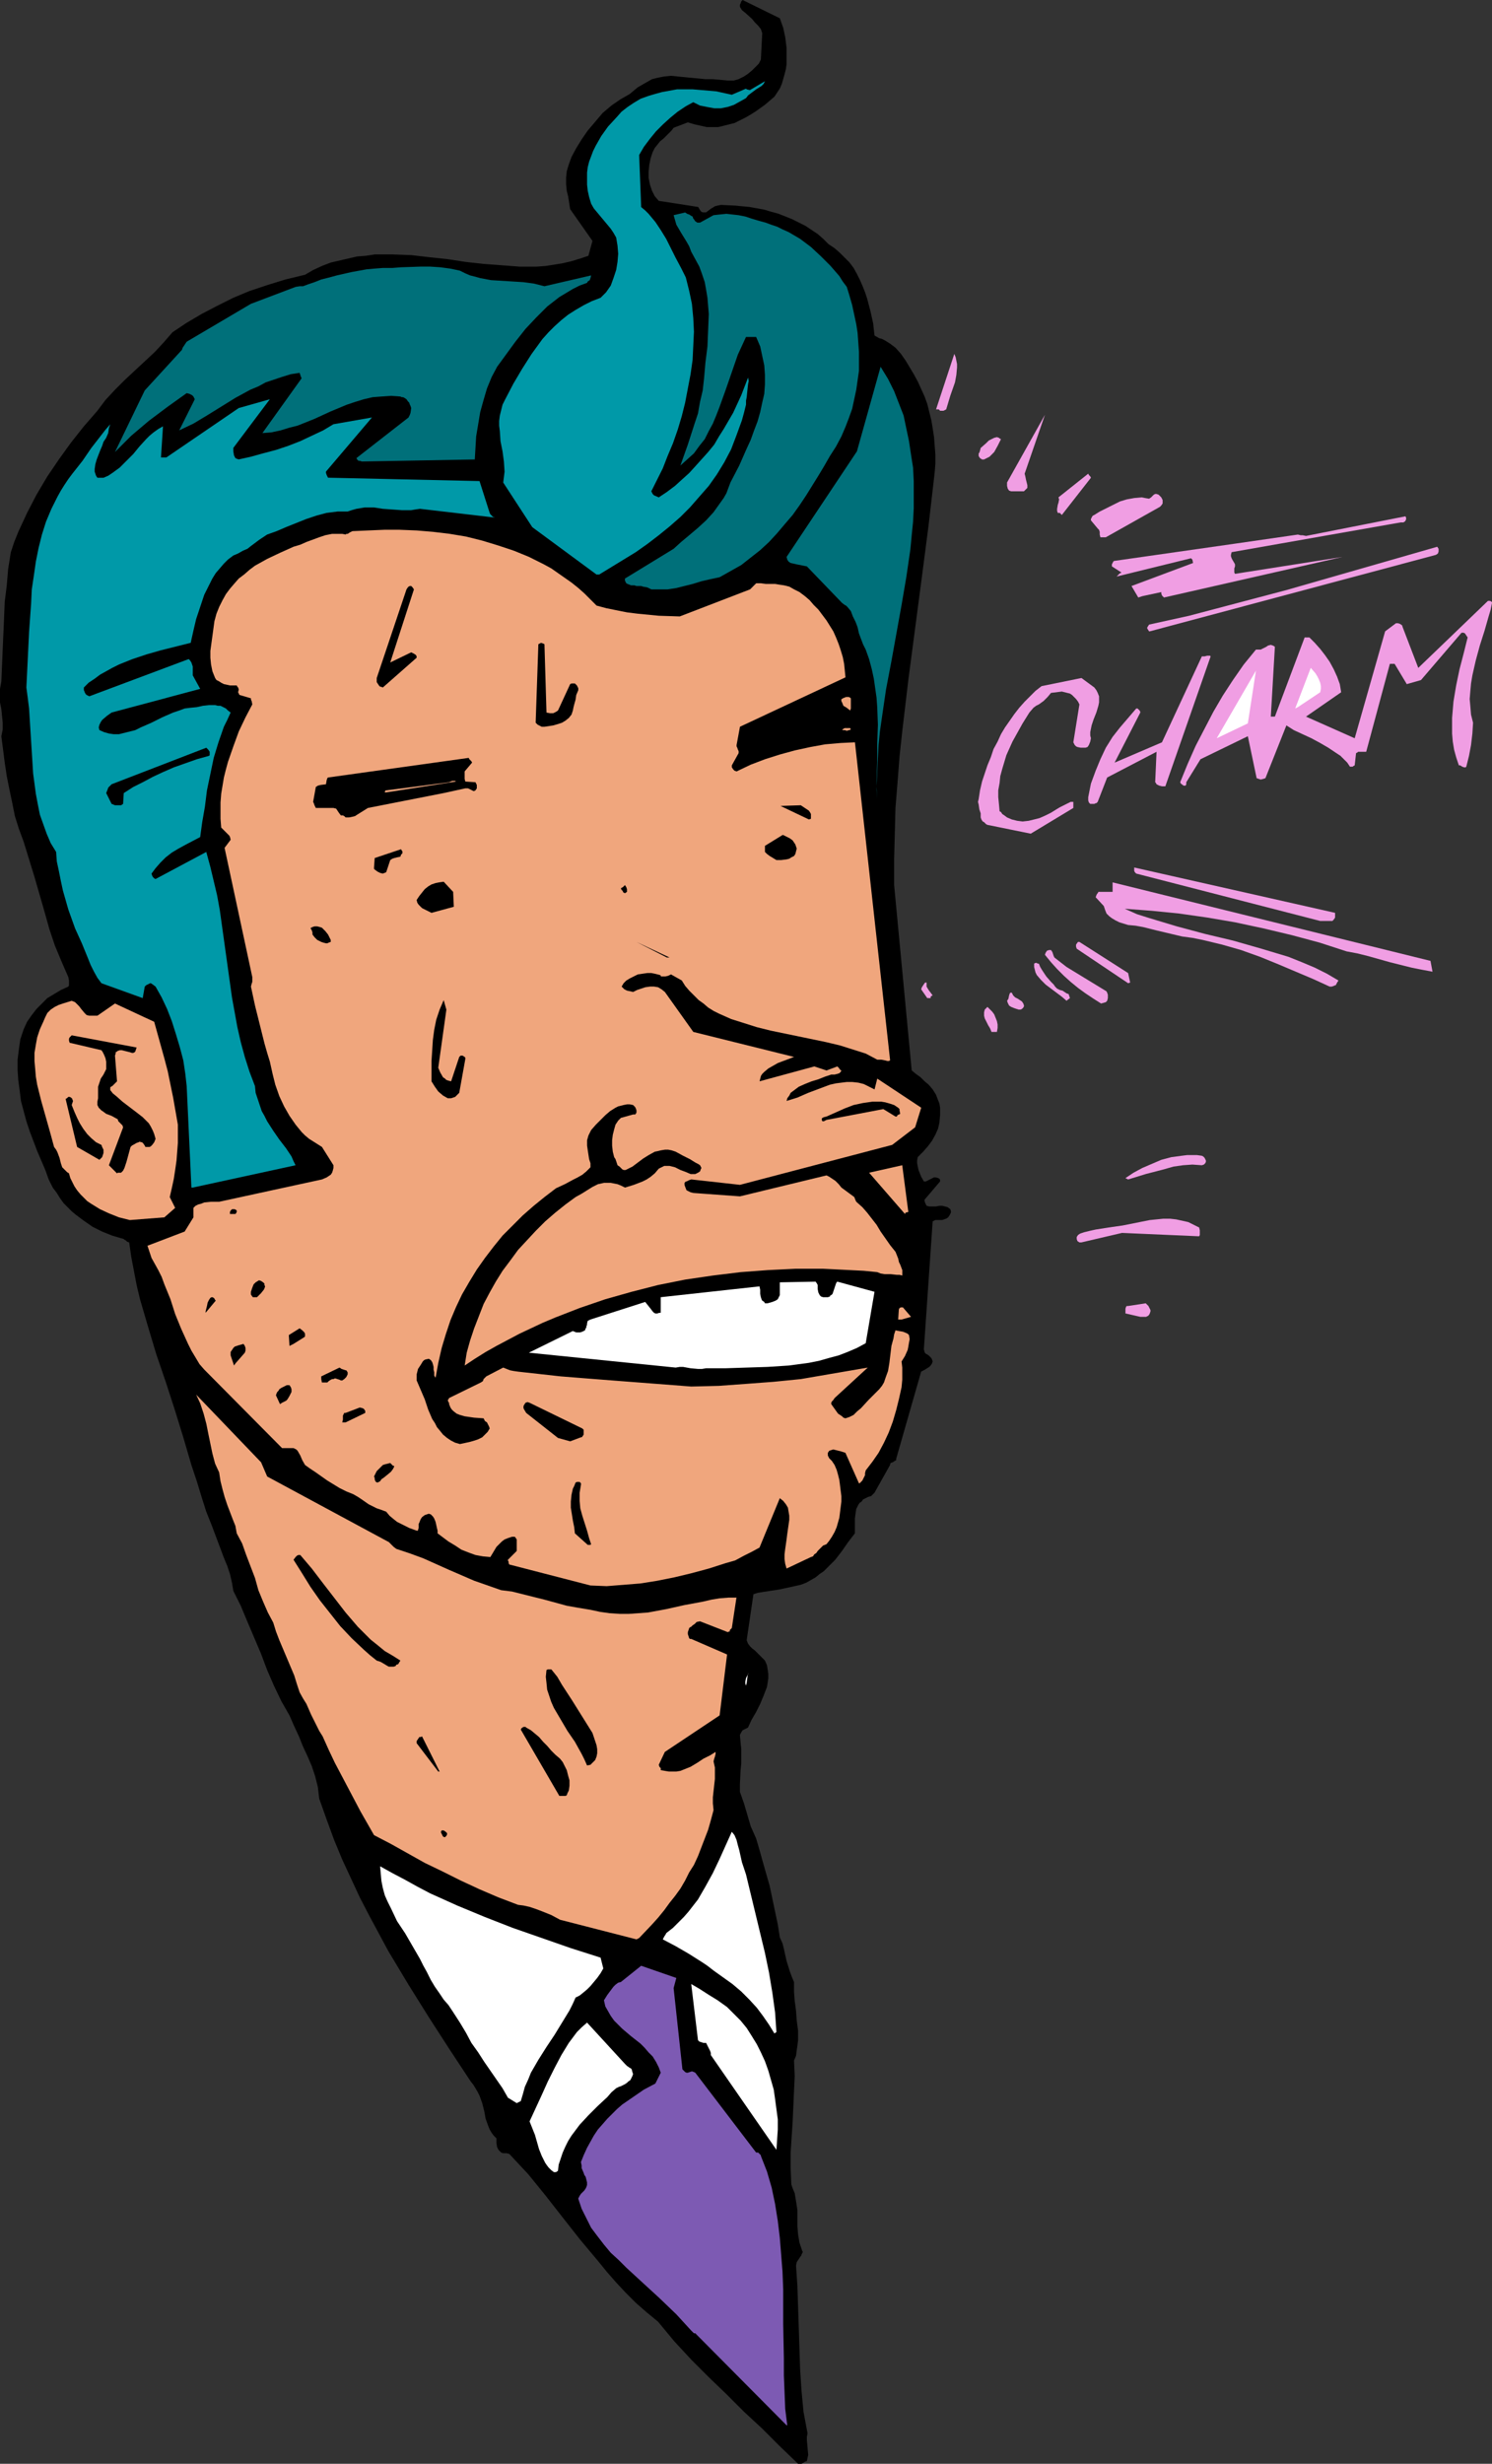
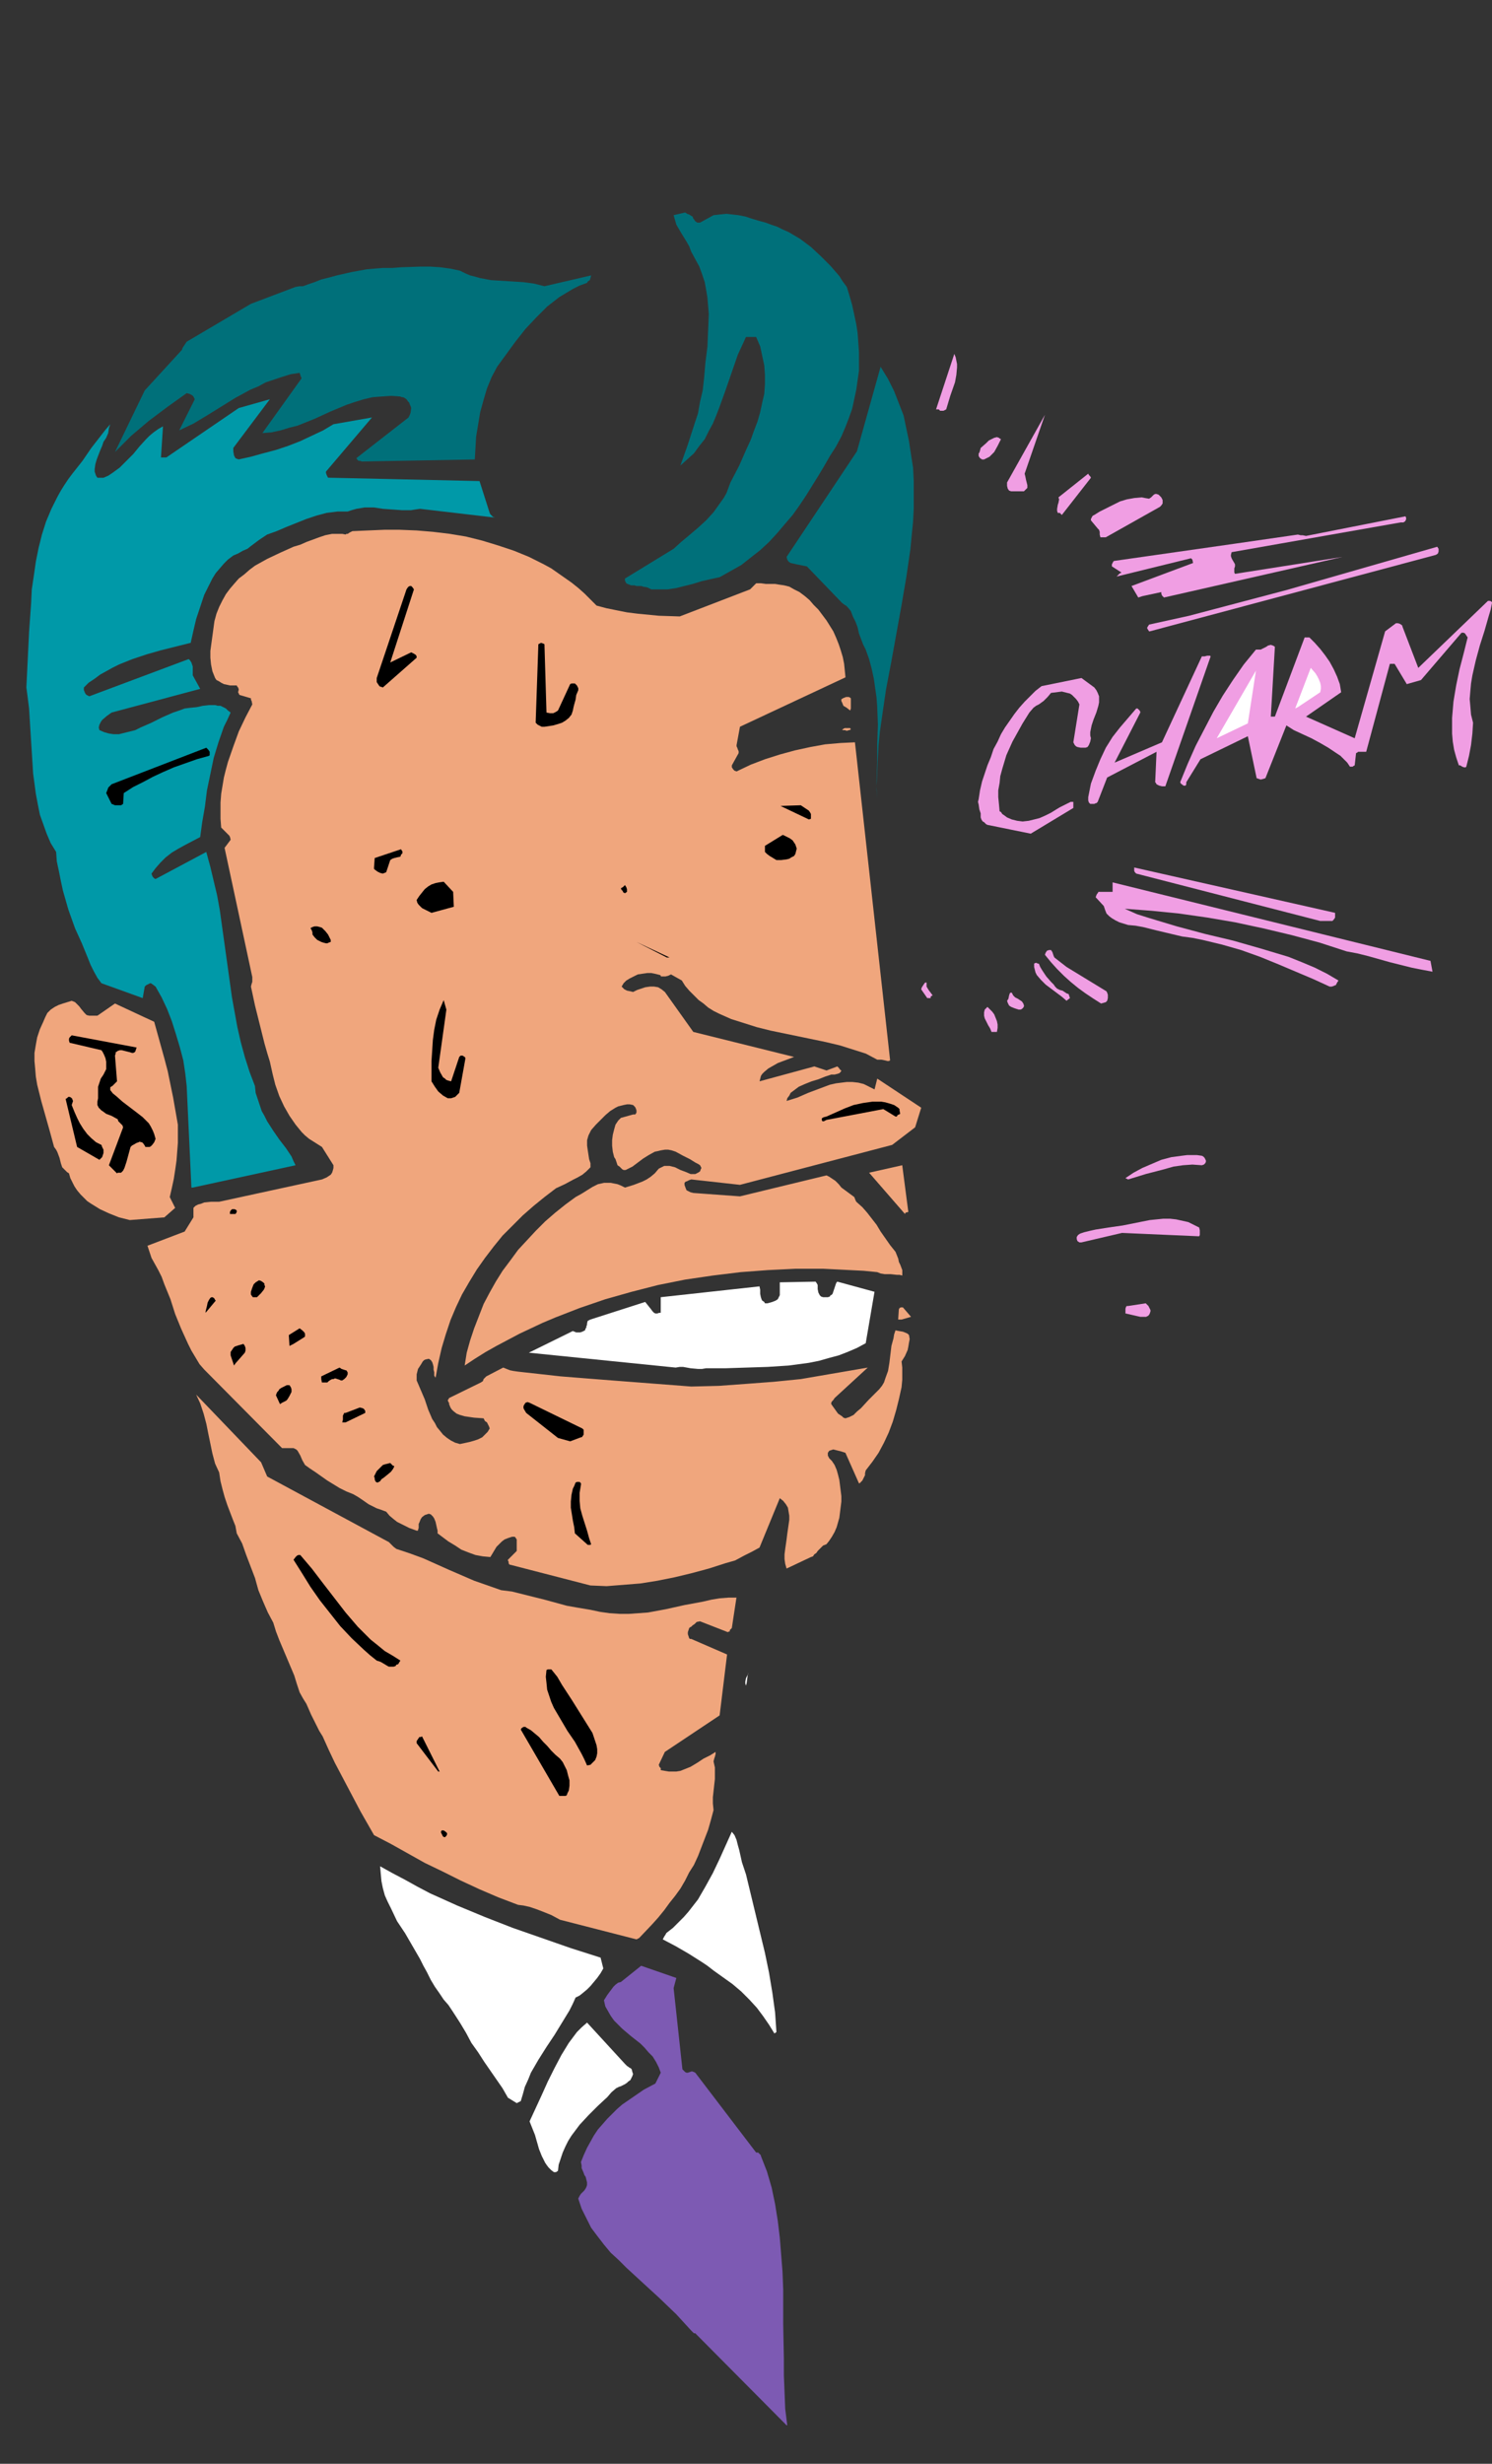
<svg xmlns="http://www.w3.org/2000/svg" xmlns:ns1="http://sodipodi.sourceforge.net/DTD/sodipodi-0.dtd" xmlns:ns2="http://www.inkscape.org/namespaces/inkscape" version="1.0" width="94.306mm" height="155.668mm" id="svg75" ns1:docname="Guy Exuding Charm.wmf">
  <rect width="100%" height="100%" fill="#333333" stroke="none" />
  <ns1:namedview id="namedview75" pagecolor="#ffffff" bordercolor="#000000" borderopacity="0.25" ns2:showpageshadow="2" ns2:pageopacity="0.0" ns2:pagecheckerboard="0" ns2:deskcolor="#d1d1d1" ns2:document-units="mm" />
  <defs id="defs1">
    <pattern id="WMFhbasepattern" patternUnits="userSpaceOnUse" width="6" height="6" x="0" y="0" />
  </defs>
-   <path style="fill:#000000;fill-opacity:1;fill-rule:evenodd;stroke:none" d="m 191.304,588.353 h 0.162 l 0.323,-0.162 0.485,-0.323 0.485,-0.162 0.162,-0.808 0.162,-0.646 -0.162,-1.778 -0.162,-1.778 v -0.808 l 0.162,-0.808 -0.485,-2.585 -0.485,-2.585 -0.485,-5.171 -0.323,-5.009 -0.162,-5.009 -0.162,-5.009 -0.162,-4.848 -0.162,-5.009 -0.323,-4.848 0.162,-0.808 0.323,-0.485 0.646,-0.97 0.162,-0.162 v -0.162 l 0.162,-0.323 0.162,-0.323 -0.162,-0.323 -0.323,-0.97 -0.323,-0.97 -0.323,-1.939 -0.162,-1.939 v -3.878 l -0.323,-2.101 -0.323,-1.939 -0.485,-1.131 -0.323,-0.97 -0.162,-3.878 v -3.717 l 0.485,-7.433 0.162,-3.555 0.162,-3.717 0.162,-3.555 -0.162,-3.717 0.485,-1.131 0.162,-1.293 0.162,-1.131 0.162,-1.293 v -2.262 l -0.323,-2.424 -0.162,-2.262 -0.162,-1.293 -0.162,-1.131 -0.162,-2.262 v -2.262 l -0.485,-1.131 -0.485,-1.293 -0.808,-2.585 -0.323,-1.454 -0.323,-1.454 -0.323,-1.293 -0.646,-1.454 -0.485,-3.07 -0.646,-3.07 -1.293,-6.14 -1.616,-5.656 -0.808,-2.909 -0.808,-2.747 -0.646,-1.454 -0.646,-1.454 -0.808,-2.747 -0.808,-2.747 -0.969,-2.747 v -1.778 l 0.162,-3.393 0.162,-1.616 v -1.616 -1.778 l -0.162,-1.616 -0.162,-1.778 0.323,-0.646 0.323,-0.485 0.646,-0.323 0.646,-0.323 0.808,-1.778 1.131,-1.939 0.969,-1.939 0.808,-1.939 0.808,-2.101 0.162,-0.97 0.162,-1.131 v -0.97 l -0.162,-1.131 -0.162,-0.97 -0.485,-1.131 -0.646,-0.646 -0.646,-0.646 -1.131,-1.131 -0.646,-0.485 -0.485,-0.485 -0.485,-0.646 -0.323,-0.808 1.616,-10.988 0.969,-0.323 0.969,-0.162 2.1,-0.323 2.1,-0.323 2.262,-0.485 1.454,-0.323 1.454,-0.323 1.293,-0.485 1.131,-0.646 1.131,-0.646 0.969,-0.808 0.969,-0.646 0.969,-0.97 1.777,-1.778 1.616,-2.101 1.454,-2.101 1.616,-2.101 v -1.131 -1.131 -1.293 l 0.162,-1.131 0.162,-1.131 0.485,-0.97 0.323,-0.485 0.485,-0.323 0.323,-0.485 0.646,-0.323 0.323,-0.162 0.323,-0.162 0.646,-0.162 0.323,-0.323 0.485,-0.485 3.716,-6.625 v -0.162 l 0.162,-0.323 0.485,-0.162 0.485,-0.323 0.323,-0.162 v -0.323 l 5.978,-20.845 0.646,-0.323 0.808,-0.485 0.485,-0.323 0.323,-0.323 0.323,-0.485 0.162,-0.485 -0.162,-0.485 -0.162,-0.323 -0.646,-0.646 -0.808,-0.485 -0.162,-0.323 -0.162,-0.646 2.1,-30.541 0.323,-0.162 0.323,-0.162 h 1.616 l 0.485,-0.162 0.485,-0.162 0.485,-0.323 0.323,-0.485 0.162,-0.323 0.162,-0.323 v -0.323 l -0.162,-0.485 -0.646,-0.485 -0.646,-0.162 -0.646,-0.162 h -0.646 l -0.808,0.162 h -0.808 -0.808 l -0.646,-0.162 -0.162,-0.323 -0.162,-0.323 -0.162,-0.485 v -0.323 l 3.716,-4.363 v -0.323 l -0.162,-0.323 -0.323,-0.162 -0.646,-0.162 h -0.323 l -0.323,0.162 -0.646,0.323 -0.646,0.323 -0.323,0.162 h -0.485 l -0.646,-1.131 -0.646,-1.616 -0.162,-0.808 -0.162,-0.808 v -0.646 l 0.162,-0.808 1.293,-1.293 1.131,-1.293 0.969,-1.293 0.808,-1.454 0.646,-1.454 0.323,-1.454 0.162,-1.778 v -1.778 l -0.162,-0.97 -0.323,-0.808 -0.485,-1.293 -0.808,-1.293 -0.969,-1.131 -0.969,-0.808 -0.969,-0.97 -1.131,-0.808 -0.969,-0.808 -4.201,-44.276 v -6.14 l 0.162,-6.14 0.162,-6.14 0.485,-5.979 0.485,-6.302 0.646,-5.979 1.454,-12.281 1.616,-12.281 0.808,-6.14 0.808,-6.14 1.616,-12.443 1.454,-12.604 0.162,-2.101 v -2.101 l -0.162,-2.101 -0.162,-2.101 -0.323,-2.101 -0.323,-1.939 -0.485,-1.939 -0.485,-1.939 -0.646,-1.778 -0.808,-1.778 -0.808,-1.778 -0.969,-1.778 -0.969,-1.616 -0.969,-1.616 -1.131,-1.616 -1.293,-1.454 -1.293,-0.97 -1.293,-0.808 -0.646,-0.323 -0.646,-0.162 -1.131,-0.646 -0.323,-2.909 -0.646,-2.909 -0.808,-3.07 -0.485,-1.454 -0.646,-1.616 -0.646,-1.454 -0.646,-1.293 -0.808,-1.454 -0.969,-1.293 -1.131,-1.131 -1.131,-1.131 -1.293,-1.131 -1.454,-0.97 -1.293,-1.293 -1.293,-1.131 -1.454,-0.97 -1.454,-0.97 -1.616,-0.808 -1.616,-0.808 -1.616,-0.646 -1.616,-0.646 -1.777,-0.485 -1.616,-0.485 -3.555,-0.646 -3.393,-0.323 -3.393,-0.162 -0.808,0.162 -0.646,0.162 -0.485,0.323 -0.323,0.162 -0.646,0.485 -0.646,0.485 h -0.485 -0.323 l -0.323,-0.162 -0.162,-0.162 -0.323,-0.485 -0.162,-0.323 -0.162,-0.162 -9.371,-1.454 -0.969,-1.131 -0.646,-1.293 -0.485,-1.454 -0.323,-1.616 v -1.454 l 0.162,-1.616 0.323,-1.616 0.485,-1.454 0.485,-0.97 0.646,-0.808 0.646,-0.808 0.808,-0.646 0.646,-0.646 0.646,-0.646 0.646,-0.646 0.485,-0.646 3.393,-1.293 1.616,0.485 1.454,0.323 1.454,0.323 h 1.293 1.454 l 1.293,-0.323 1.293,-0.323 1.293,-0.323 1.293,-0.646 1.293,-0.646 1.131,-0.646 1.293,-0.808 2.262,-1.616 2.262,-1.939 0.646,-0.97 0.646,-0.97 0.485,-1.131 0.323,-1.131 0.323,-1.131 0.323,-1.293 0.162,-1.131 V 14.058 11.473 L 187.588,8.888 187.103,6.625 186.295,4.363 177.408,0 l -0.323,0.323 -0.162,0.485 -0.162,0.323 v 0.485 l 0.485,0.808 0.808,0.646 1.616,1.454 0.646,0.808 0.808,0.808 0.646,0.808 0.323,0.97 -0.323,6.302 -0.485,0.97 -0.808,0.808 -0.808,0.808 -0.969,0.808 -0.969,0.646 -1.293,0.646 -1.131,0.323 h -1.454 l -3.555,-0.323 h -1.777 l -1.616,-0.162 -3.393,-0.323 -3.231,-0.323 -1.616,0.162 -1.616,0.323 -1.293,0.323 -1.131,0.646 -1.131,0.646 -1.131,0.646 -1.939,1.616 -1.131,0.646 -1.131,0.646 -2.1,1.454 -2.1,1.778 -1.777,2.101 -1.777,2.101 -1.454,2.101 -1.293,2.101 -1.131,2.101 -0.646,1.778 -0.485,1.616 -0.162,1.616 v 1.454 l 0.162,1.616 0.323,1.293 0.485,3.07 5.332,7.595 -0.969,3.555 -1.939,0.646 -2.1,0.646 -2.1,0.485 -1.939,0.323 -2.1,0.323 -2.1,0.162 h -2.1 -2.1 l -4.201,-0.323 -4.362,-0.323 -4.362,-0.485 -4.201,-0.646 -4.524,-0.485 -4.201,-0.485 -4.363,-0.162 h -2.1 -2.262 l -2.1,0.323 -2.1,0.162 -2.1,0.485 -2.1,0.485 -2.1,0.485 -2.1,0.808 -2.1,0.97 -1.939,1.131 -4.686,1.131 -4.201,1.293 -4.363,1.454 -3.878,1.616 -3.878,1.939 -3.716,1.939 -3.555,2.101 -3.393,2.262 -2.1,2.424 -2.1,2.262 -2.424,2.262 -2.262,2.101 -2.424,2.262 -2.424,2.424 -2.262,2.424 -1.939,2.585 -3.231,3.717 -3.07,3.878 -2.908,4.04 -2.747,4.04 -2.585,4.363 -2.262,4.363 -2.1,4.525 -0.969,2.424 -0.808,2.424 -0.646,4.04 -0.323,3.878 -0.485,3.878 -0.162,3.878 -0.323,7.433 -0.323,7.756 L 0,164.5 v 1.616 1.616 l 0.323,1.616 0.323,3.232 v 1.616 l -0.323,1.616 0.808,6.302 0.485,3.232 0.646,3.232 0.646,3.07 0.646,3.232 0.969,3.07 1.131,3.07 1.293,4.201 1.293,4.201 2.424,8.403 1.131,4.04 1.293,3.878 1.616,3.878 1.616,3.717 0.162,0.808 v 1.131 l -0.162,0.323 -1.777,0.808 -1.616,0.97 -1.616,0.97 -1.293,1.293 -1.293,1.293 -1.131,1.454 -1.131,1.616 -0.808,1.778 -0.808,2.424 -0.323,2.262 -0.323,2.585 v 2.424 l 0.162,2.424 0.323,2.424 0.323,2.585 0.646,2.424 0.646,2.424 0.808,2.424 1.777,4.686 1.939,4.525 0.808,2.262 0.969,1.939 0.969,1.293 0.808,1.293 0.808,1.131 0.969,0.97 0.969,0.97 0.969,0.808 1.939,1.454 2.1,1.454 2.262,1.131 2.424,0.97 2.747,0.808 0.162,0.162 0.323,0.162 0.323,0.323 0.485,0.162 0.485,3.393 0.646,3.393 0.646,3.393 0.808,3.393 1.939,6.625 1.939,6.464 2.262,6.625 2.1,6.464 2.1,6.787 1.939,6.625 0.646,1.939 0.646,1.939 1.131,3.717 1.131,3.555 1.293,3.232 1.454,3.878 1.454,3.878 0.808,1.939 0.646,1.939 0.485,2.101 0.323,1.939 1.777,3.555 1.616,3.878 3.231,7.595 1.454,3.878 1.616,3.717 1.777,3.717 1.939,3.393 1.131,2.585 1.131,2.424 0.969,2.424 1.131,2.424 0.969,2.262 0.808,2.424 0.646,2.585 0.323,2.747 1.777,5.009 1.777,4.848 1.939,4.686 2.1,4.525 2.1,4.525 2.262,4.363 2.262,4.201 2.262,4.201 2.424,4.04 2.424,4.04 4.847,7.756 5.009,7.756 5.009,7.595 0.646,0.808 0.485,0.808 0.485,0.808 0.485,0.97 0.646,1.778 0.485,1.939 0.323,1.778 0.646,1.778 0.323,0.808 0.485,0.808 0.485,0.646 0.646,0.646 v 1.131 l 0.162,0.97 0.162,0.323 0.162,0.323 0.323,0.323 0.323,0.323 0.485,0.162 h 0.808 l 0.646,0.162 2.262,2.424 2.262,2.424 4.201,5.171 4.039,5.171 4.201,5.333 4.201,5.009 2.1,2.585 2.262,2.585 2.262,2.424 2.424,2.424 2.585,2.262 2.747,2.262 3.878,4.686 4.039,4.363 4.201,4.201 4.201,4.04 4.201,4.201 4.362,4.04 4.201,4.201 4.362,4.201 z" id="path1" />
  <path style="fill:#7d5ab3;fill-opacity:1;fill-rule:evenodd;stroke:none" d="m 188.072,579.143 -0.485,-3.878 -0.162,-4.04 -0.162,-4.04 v -4.04 l -0.162,-8.241 v -8.241 l -0.162,-4.201 -0.323,-4.04 -0.323,-4.04 -0.485,-4.04 -0.646,-4.04 -0.808,-3.878 -1.131,-3.878 -1.454,-3.717 v -0.162 l -0.323,-0.323 -0.323,-0.323 h -0.485 l -14.542,-19.068 -0.323,-0.162 -0.485,-0.162 -0.485,0.162 -0.485,0.162 h -0.323 l -0.323,-0.162 -0.646,-0.646 -2.1,-19.391 0.646,-2.424 -8.402,-2.909 -4.847,3.878 -0.646,0.162 -0.646,0.485 -0.485,0.485 -0.485,0.646 -0.969,1.293 -0.808,1.293 0.323,1.454 0.646,1.131 0.646,1.131 0.808,1.131 0.969,0.97 0.969,0.97 2.1,1.778 2.262,1.778 0.969,0.97 0.969,1.131 0.969,0.97 0.808,1.293 0.646,1.293 0.485,1.293 -1.293,2.585 -2.747,1.454 -2.585,1.778 -2.585,1.778 -1.293,1.131 -1.131,1.131 -1.131,1.131 -1.131,1.293 -1.131,1.293 -0.969,1.454 -0.808,1.454 -0.808,1.454 -0.808,1.778 -0.646,1.616 0.162,0.808 v 0.646 l 0.485,1.131 0.162,0.485 0.323,0.485 0.162,0.646 0.162,0.646 v 0.646 l -0.162,0.485 -0.162,0.323 -0.323,0.485 -0.808,0.808 -0.323,0.485 -0.323,0.646 0.808,2.424 1.131,2.262 1.131,2.262 1.454,1.939 1.616,2.101 1.616,1.939 1.939,1.778 1.777,1.778 4.039,3.717 3.878,3.555 4.039,3.878 1.777,1.939 1.777,1.939 0.323,0.323 0.323,0.323 h 0.323 v 0 l 21.813,21.976 z" id="path2" />
  <path style="fill:#ffffff;fill-opacity:1;fill-rule:evenodd;stroke:none" d="m 132.814,518.707 0.485,-0.323 0.162,-1.454 0.485,-1.454 0.485,-1.454 0.646,-1.454 0.646,-1.293 0.808,-1.293 0.969,-1.293 0.969,-1.293 2.1,-2.262 2.262,-2.262 2.262,-2.101 0.969,-1.131 1.131,-0.97 0.646,-0.323 0.485,-0.162 0.969,-0.485 0.485,-0.323 0.323,-0.323 0.485,-0.323 0.323,-0.646 0.162,-0.323 0.162,-0.485 -0.162,-0.485 -0.162,-0.646 -0.323,-0.323 h -0.162 l -0.162,-0.162 -0.485,-0.323 -0.485,-0.485 -9.048,-9.857 -1.293,1.131 -1.131,1.131 -0.969,1.293 -0.969,1.293 -1.777,2.909 -1.616,3.07 -1.616,3.232 -1.454,3.232 -2.908,6.302 0.646,1.616 0.646,1.616 0.969,3.393 0.646,1.616 0.808,1.616 0.323,0.485 0.485,0.646 0.646,0.646 0.646,0.485 z" id="path3" />
-   <path style="fill:#ffffff;fill-opacity:1;fill-rule:evenodd;stroke:none" d="m 185.487,513.375 0.162,-2.424 0.162,-2.424 v -2.424 l -0.323,-2.424 -0.323,-2.424 -0.323,-2.262 -0.646,-2.262 -0.646,-2.262 -0.808,-2.262 -0.969,-2.101 -0.969,-1.939 -1.293,-2.101 -1.131,-1.778 -1.454,-1.778 -1.616,-1.616 -1.616,-1.616 -2.262,-1.616 -2.1,-1.293 -2.262,-1.454 -1.939,-1.131 1.616,13.412 0.323,0.323 0.485,0.162 0.485,0.162 h 0.646 l 0.323,0.646 0.162,0.323 0.162,0.323 0.323,0.646 0.162,0.485 v 0.485 z" id="path4" />
  <path style="fill:#ffffff;fill-opacity:1;fill-rule:evenodd;stroke:none" d="m 124.412,501.74 0.485,-1.616 0.485,-1.778 0.808,-1.778 0.646,-1.616 1.777,-3.07 1.939,-3.07 1.939,-2.909 1.777,-2.909 1.777,-2.909 0.808,-1.616 0.646,-1.454 0.969,-0.485 0.808,-0.646 0.969,-0.808 0.808,-0.808 0.808,-0.97 0.808,-0.97 0.808,-1.131 0.646,-1.131 -0.646,-2.585 -7.109,-2.262 -6.948,-2.424 -6.948,-2.424 -6.625,-2.585 -6.625,-2.747 -6.463,-2.909 -3.07,-1.616 -2.908,-1.616 -3.07,-1.616 -2.908,-1.616 0.162,1.778 0.162,1.778 0.323,1.616 0.485,1.778 0.646,1.454 0.808,1.616 1.454,3.07 1.939,2.909 1.777,3.07 1.777,3.07 0.808,1.616 0.808,1.454 0.969,1.939 0.969,1.616 1.131,1.616 0.969,1.454 1.131,1.293 0.969,1.454 1.777,2.747 1.454,2.424 1.293,2.424 1.616,2.262 1.454,2.262 1.454,2.101 1.454,2.101 1.454,2.101 1.293,2.262 2.1,1.293 z" id="path5" />
  <path style="fill:#ffffff;fill-opacity:1;fill-rule:evenodd;stroke:none" d="m 185.487,485.258 -0.323,-4.686 -0.646,-4.686 -0.808,-4.848 -0.969,-4.686 -2.262,-9.372 -2.262,-9.372 -0.485,-1.454 -0.485,-1.454 -0.646,-2.909 -0.323,-1.131 -0.323,-1.293 -0.485,-1.131 -0.646,-0.808 -1.454,3.232 -1.454,3.232 -1.616,3.393 -1.777,3.232 -1.777,3.07 -1.131,1.454 -1.131,1.454 -1.131,1.293 -1.293,1.293 -1.293,1.293 -1.454,1.131 -0.162,0.162 -0.162,0.323 -0.323,0.485 -0.323,0.646 3.07,1.616 3.07,1.778 3.07,1.939 1.454,0.97 1.454,1.131 2.262,1.616 2.262,1.616 2.1,1.778 1.939,1.939 1.777,1.939 1.454,1.939 1.454,2.101 1.293,2.101 z" id="path6" />
  <path style="fill:#f0a67d;fill-opacity:1;fill-rule:evenodd;stroke:none" d="m 152.688,462.797 3.07,-3.232 1.454,-1.616 1.454,-1.778 1.293,-1.778 1.293,-1.616 1.293,-1.778 1.131,-1.939 0.969,-1.939 1.131,-1.778 0.969,-2.101 0.808,-2.101 0.808,-2.101 0.808,-2.101 0.646,-2.262 0.646,-2.424 -0.162,-1.616 v -1.454 l 0.162,-1.454 0.323,-2.909 v -1.454 -1.293 l -0.323,-1.454 0.162,-0.646 0.162,-0.485 0.162,-0.646 v -0.485 l -1.293,0.808 -1.616,0.808 -1.454,0.97 -1.616,0.97 -1.616,0.646 -0.808,0.323 -0.969,0.162 h -0.808 -0.969 l -0.969,-0.162 -0.969,-0.162 v -0.162 -0.323 l -0.323,-0.323 -0.162,-0.485 1.454,-3.07 13.088,-8.726 1.777,-14.543 -8.563,-3.717 h -0.323 l -0.162,-0.162 -0.162,-0.485 -0.162,-0.485 v -0.485 l 0.162,-0.485 0.162,-0.485 0.162,-0.162 0.323,-0.162 0.323,-0.323 0.485,-0.323 0.485,-0.485 0.808,-0.162 6.625,2.585 0.323,-0.162 h 0.162 v -0.162 -0.162 l 0.162,-0.162 0.323,-0.323 1.131,-7.433 v 0.162 h -1.939 l -2.1,0.162 -1.939,0.323 -2.1,0.485 -4.362,0.808 -4.362,0.97 -4.362,0.808 -2.262,0.162 -2.262,0.162 h -2.262 l -2.424,-0.162 -2.262,-0.323 -2.262,-0.485 -2.908,-0.485 -2.747,-0.485 -5.332,-1.454 -2.585,-0.646 -2.585,-0.646 -2.585,-0.646 -2.585,-0.323 -3.231,-1.131 -3.231,-1.131 -5.978,-2.585 -6.14,-2.747 -3.07,-1.131 -3.393,-1.131 -0.646,-0.485 -0.646,-0.646 -0.485,-0.485 -29.083,-15.674 -1.454,-3.393 -15.511,-16.159 0.969,2.101 0.808,2.424 0.646,2.424 0.485,2.424 0.969,4.686 0.646,2.424 0.969,2.101 0.323,2.101 0.485,1.939 0.485,1.778 0.646,1.939 1.293,3.393 0.646,1.616 0.323,1.778 1.293,2.424 0.969,2.747 2.1,5.494 0.808,2.909 1.131,2.747 1.131,2.585 1.293,2.424 0.646,2.101 0.808,2.101 1.777,4.201 1.777,4.201 0.646,2.101 0.646,1.939 0.808,1.454 0.808,1.293 1.131,2.585 1.293,2.585 0.646,1.293 0.808,1.293 1.454,3.232 1.454,3.07 3.07,5.817 3.07,5.817 3.231,5.656 4.039,2.101 4.039,2.262 4.039,2.262 4.362,2.101 4.201,2.101 4.524,2.101 4.524,1.939 4.686,1.778 1.293,0.162 1.454,0.323 1.454,0.485 1.293,0.485 2.424,0.97 2.1,1.131 18.258,4.686 z" id="path7" />
  <path style="fill:#000000;fill-opacity:1;fill-rule:evenodd;stroke:none" d="m 106.639,438.397 0.162,-0.323 v -0.162 -0.162 l -0.162,-0.162 -0.162,-0.162 -0.485,-0.323 h -0.485 l -0.162,0.323 v 0.162 l 0.162,0.323 0.323,0.646 0.323,0.162 h 0.162 z" id="path8" />
  <path style="fill:#000000;fill-opacity:1;fill-rule:evenodd;stroke:none" d="m 133.783,428.863 h 0.808 0.485 l 0.323,-0.162 0.162,-0.485 0.323,-0.646 0.162,-1.131 v -1.293 l -0.323,-1.131 -0.323,-1.293 -0.485,-0.97 -0.485,-0.97 -0.646,-0.808 -1.131,-0.97 -0.969,-0.97 -0.969,-1.131 -0.969,-0.97 -0.969,-1.131 -0.969,-0.808 -0.969,-0.808 -1.131,-0.646 -0.162,-0.162 h -0.162 -0.323 l -0.485,0.323 -0.162,0.323 9.21,15.836 z" id="path9" />
  <path style="fill:#000000;fill-opacity:1;fill-rule:evenodd;stroke:none" d="m 105.023,423.046 -4.201,-8.403 -0.323,0.162 h -0.323 l -0.323,0.485 -0.323,0.485 v 0.485 l 5.17,6.787 z" id="path10" />
  <path style="fill:#000000;fill-opacity:1;fill-rule:evenodd;stroke:none" d="m 141.054,421.43 0.485,-0.485 0.323,-0.323 0.323,-0.323 0.323,-0.808 0.162,-0.808 v -0.97 l -0.162,-0.97 -0.323,-0.97 -0.646,-1.939 -2.424,-3.878 -2.424,-3.878 -2.424,-3.717 -1.131,-1.939 -1.293,-1.616 -0.162,-0.162 h -0.323 -0.485 l -0.323,0.162 -0.162,1.616 0.162,1.454 0.162,1.616 0.485,1.454 0.485,1.454 0.646,1.454 1.616,2.747 1.616,2.747 1.777,2.585 1.616,2.909 0.646,1.293 0.646,1.454 z" id="path11" />
  <path style="fill:#ffffff;fill-opacity:1;fill-rule:evenodd;stroke:none" d="m 178.378,401.877 0.323,-2.424 v 0.323 l -0.162,0.323 -0.323,0.646 -0.162,0.808 v 0.485 l 0.162,0.485 z" id="path12" />
  <path style="fill:#000000;fill-opacity:1;fill-rule:evenodd;stroke:none" d="m 93.228,397.999 h 0.808 l 0.485,-0.162 0.162,-0.323 h 0.162 l 0.323,-0.162 0.162,-0.323 0.323,-0.485 -1.777,-1.131 -1.939,-1.131 -1.777,-1.454 -1.616,-1.293 -1.616,-1.616 -1.454,-1.454 -2.908,-3.393 -2.747,-3.555 -2.747,-3.555 -2.585,-3.393 -2.747,-3.232 h -0.485 l -0.323,0.162 -0.323,0.323 -0.485,0.646 1.939,3.07 2.1,3.393 2.262,3.232 2.424,3.07 2.424,3.07 2.747,2.909 2.908,2.747 1.454,1.293 1.616,1.293 0.485,0.162 0.485,0.162 0.808,0.485 0.808,0.485 0.323,0.162 z" id="path13" />
  <path style="fill:#f0a67d;fill-opacity:1;fill-rule:evenodd;stroke:none" d="m 141.054,378.608 3.878,0.162 4.039,-0.323 4.039,-0.323 4.039,-0.646 4.039,-0.808 4.039,-0.97 4.201,-1.131 4.039,-1.293 1.131,-0.323 1.131,-0.323 2.1,-1.131 1.939,-0.97 1.777,-0.97 4.847,-11.796 0.808,0.646 0.646,0.808 0.485,0.808 0.162,0.97 0.162,0.97 v 0.97 l -0.323,2.262 -0.162,1.131 -0.162,1.293 -0.323,2.262 -0.162,1.293 v 1.131 l 0.162,1.131 0.323,1.131 5.817,-2.747 0.485,-0.162 0.323,-0.485 0.485,-0.323 0.323,-0.485 0.808,-0.808 0.485,-0.485 0.808,-0.323 0.646,-0.808 0.646,-0.97 0.646,-1.131 0.485,-1.131 0.323,-1.131 0.323,-1.131 0.162,-1.293 0.162,-1.293 0.162,-1.293 v -1.293 l -0.162,-1.293 -0.162,-1.293 -0.162,-1.293 -0.323,-1.293 -0.323,-1.131 -0.485,-1.131 -0.323,-0.485 -0.323,-0.485 -0.323,-0.323 -0.323,-0.323 -0.323,-0.646 v -0.323 -0.323 l 0.323,-0.485 0.485,-0.162 0.485,-0.162 0.646,0.162 1.293,0.323 0.485,0.162 0.485,0.162 3.231,7.272 h 0.162 l 0.323,-0.323 0.323,-0.323 0.162,-0.323 0.485,-0.97 v -0.485 l 0.162,-0.646 1.616,-2.101 1.454,-2.101 1.293,-2.424 1.131,-2.424 0.969,-2.585 0.808,-2.747 0.646,-2.585 0.646,-2.909 0.162,-1.778 v -1.454 -1.454 l -0.162,-1.454 0.808,-1.293 0.646,-1.454 0.162,-0.808 0.162,-0.97 0.162,-0.808 -0.162,-0.97 -0.323,-0.323 -0.323,-0.162 -0.808,-0.323 -0.969,-0.162 -0.808,-0.162 -0.323,0.97 -0.162,0.97 -0.485,1.778 -0.485,4.04 -0.323,1.939 -0.646,1.778 -0.323,0.97 -0.485,0.808 -0.646,0.808 -0.646,0.646 -0.969,0.97 -0.969,0.97 -1.777,1.939 -0.969,0.808 -0.808,0.808 -0.969,0.485 -0.969,0.323 -0.485,-0.162 -0.323,-0.323 -0.969,-0.646 -0.808,-1.131 -0.808,-1.131 v -0.323 l 0.162,-0.323 0.323,-0.323 0.323,-0.485 7.917,-7.272 -15.996,2.747 -6.463,0.646 -6.463,0.485 -6.625,0.485 -6.625,0.162 -10.502,-0.808 -10.502,-0.808 -10.179,-0.808 -10.179,-1.131 -1.131,-0.162 -0.808,-0.162 -0.808,-0.323 -0.808,-0.323 -4.039,2.101 -0.646,0.646 -0.162,0.485 -0.485,0.323 -7.594,3.717 -0.162,0.323 -0.162,0.162 0.162,0.485 0.162,0.162 v 0.323 l 0.323,0.808 0.323,0.485 0.323,0.323 0.808,0.646 0.808,0.323 1.131,0.323 1.131,0.162 1.131,0.162 2.262,0.162 0.323,0.646 0.485,0.323 0.323,0.646 0.162,0.323 0.162,0.485 -0.485,0.808 -0.646,0.646 -0.646,0.646 -0.969,0.485 -0.969,0.323 -1.131,0.323 -2.262,0.485 -1.131,-0.323 -0.969,-0.485 -0.969,-0.646 -0.969,-0.808 -0.646,-0.808 -0.808,-0.97 -0.485,-0.97 -0.646,-0.97 -0.969,-2.262 -0.808,-2.424 -0.969,-2.262 -0.969,-2.262 v -0.808 -0.646 l 0.162,-0.646 0.162,-0.646 0.646,-0.97 0.485,-0.808 0.323,-0.323 0.323,-0.162 0.808,-0.162 0.485,0.323 0.323,0.485 0.162,0.485 0.162,0.646 v 0.646 l 0.162,0.646 v 0.808 l 0.323,0.485 0.646,-3.555 0.808,-3.555 0.969,-3.232 1.131,-3.393 1.293,-3.07 1.454,-3.07 1.777,-3.07 1.777,-2.909 1.939,-2.747 2.1,-2.747 2.1,-2.585 2.424,-2.424 2.424,-2.424 2.585,-2.262 2.585,-2.101 2.747,-2.101 2.1,-0.97 2.1,-1.131 0.969,-0.485 1.131,-0.646 0.969,-0.808 0.969,-0.97 v -0.97 l -0.323,-0.97 -0.323,-2.101 -0.162,-1.131 v -1.293 l 0.323,-1.131 0.323,-0.646 0.323,-0.646 1.131,-1.293 1.131,-1.131 1.131,-1.131 1.131,-0.97 1.293,-0.808 0.646,-0.323 0.646,-0.162 0.646,-0.162 0.808,-0.162 h 0.646 l 0.808,0.162 0.162,0.162 0.323,0.323 0.162,0.323 0.162,0.485 v 0.485 l -0.162,0.323 -0.162,0.162 h -0.485 l -2.908,0.808 -0.646,0.646 -0.646,0.97 -0.323,1.131 -0.323,1.293 -0.162,1.293 v 1.293 l 0.162,1.454 0.323,1.293 0.323,0.485 0.162,0.485 0.323,0.97 0.485,0.323 0.485,0.485 0.162,0.162 0.323,0.162 h 0.485 l 0.323,-0.162 1.293,-0.646 1.293,-0.97 1.293,-0.97 1.293,-0.808 1.454,-0.808 0.808,-0.162 0.646,-0.162 0.969,-0.162 h 0.808 l 0.808,0.162 0.969,0.323 1.777,0.97 1.616,0.808 1.293,0.808 0.646,0.323 0.485,0.323 0.162,0.323 0.162,0.323 -0.162,0.323 -0.162,0.485 -0.485,0.323 -0.646,0.323 h -0.485 -0.646 l -1.131,-0.485 -1.293,-0.485 -1.293,-0.646 -1.293,-0.323 h -0.646 -0.646 l -0.646,0.323 -0.646,0.323 -0.969,1.131 -0.969,0.808 -0.969,0.646 -0.969,0.485 -2.1,0.808 -2.1,0.646 -0.969,-0.485 -0.808,-0.323 -0.808,-0.162 -0.808,-0.162 h -0.808 -0.808 l -1.454,0.323 -1.293,0.646 -1.293,0.808 -1.293,0.808 -1.454,0.808 -2.424,1.778 -2.424,1.939 -2.424,2.101 -2.262,2.262 -2.1,2.262 -2.1,2.262 -1.777,2.424 -1.939,2.585 -1.616,2.585 -1.454,2.585 -1.454,2.747 -1.131,2.909 -1.131,2.909 -0.969,2.909 -0.808,2.909 -0.485,3.07 2.424,-1.616 2.585,-1.616 2.585,-1.454 2.747,-1.454 2.747,-1.454 2.747,-1.293 2.747,-1.293 3.07,-1.293 5.817,-2.262 6.14,-2.101 6.301,-1.778 6.301,-1.616 6.463,-1.293 6.625,-0.97 6.625,-0.808 6.463,-0.485 6.625,-0.323 h 6.625 l 6.463,0.323 3.231,0.162 3.231,0.323 0.808,0.323 0.969,0.162 h 1.454 l 1.454,0.162 h 0.646 l 0.646,0.162 v -0.646 -0.646 l -0.485,-1.293 -0.323,-0.646 -0.162,-0.808 -0.323,-0.808 -0.323,-0.808 -1.293,-1.616 -2.262,-3.232 -0.969,-1.616 -1.131,-1.454 -1.131,-1.454 -1.131,-1.293 -1.454,-1.293 v 0 l -0.162,-0.323 -0.323,-0.808 -3.07,-2.262 -0.646,-0.808 -0.808,-0.808 -0.969,-0.646 -0.485,-0.323 -0.646,-0.323 -20.681,5.009 -11.149,-0.808 -0.646,-0.162 -0.646,-0.323 -0.323,-0.162 -0.323,-0.808 -0.162,-0.485 v -0.485 l 0.323,-0.323 h 0.162 l 0.323,-0.162 0.323,-0.162 0.485,-0.162 11.633,1.293 36.354,-9.534 5.494,-4.201 1.454,-4.686 -10.502,-6.948 -0.646,2.585 -1.293,-0.646 -1.293,-0.646 -1.293,-0.323 -1.454,-0.162 h -1.293 l -1.293,0.162 -1.293,0.162 -1.454,0.323 -2.585,0.97 -2.585,0.97 -2.585,1.131 -2.585,0.808 0.162,-0.646 0.485,-0.646 0.323,-0.646 0.646,-0.485 0.646,-0.485 0.646,-0.485 1.454,-0.646 1.616,-0.646 1.616,-0.485 1.616,-0.646 1.454,-0.485 h 0.808 l 0.646,-0.162 0.485,-0.162 0.323,-0.323 0.162,-0.323 -0.323,-0.162 v -0.162 h -0.162 v -0.162 l -0.162,-0.162 -0.323,-0.323 -2.585,0.97 -2.908,-0.97 -13.088,3.555 0.162,-0.646 0.162,-0.646 0.323,-0.485 0.485,-0.485 0.969,-0.808 1.131,-0.646 1.131,-0.646 1.293,-0.485 1.293,-0.485 1.293,-0.485 -24.075,-5.979 -6.786,-9.534 -0.808,-0.646 -0.808,-0.485 -0.969,-0.162 h -0.969 l -1.131,0.162 -0.969,0.323 -0.969,0.323 -0.969,0.485 -0.646,-0.162 -0.808,-0.162 -0.646,-0.323 -0.323,-0.323 -0.323,-0.323 0.485,-0.808 0.646,-0.646 0.808,-0.485 0.969,-0.485 0.969,-0.485 1.131,-0.162 1.131,-0.162 h 0.969 l 0.808,0.162 0.646,0.162 0.646,0.162 0.162,0.162 v 0.162 h 0.646 0.485 l 0.646,-0.162 0.646,-0.323 2.585,1.454 0.808,1.293 0.969,1.131 1.131,1.131 1.131,1.131 1.131,0.808 1.131,0.97 1.293,0.808 1.293,0.646 2.908,1.293 3.07,0.97 3.07,0.97 3.231,0.808 13.249,2.747 3.393,0.808 3.07,0.97 3.07,0.97 2.747,1.454 h 0.485 0.485 l 0.808,0.162 0.646,0.162 h 0.323 l 0.323,-0.162 -8.402,-75.948 -3.393,0.162 -3.716,0.323 -3.555,0.646 -3.716,0.808 -3.555,0.97 -3.555,1.131 -3.393,1.293 -3.393,1.616 -0.485,-0.162 -0.323,-0.323 -0.323,-0.485 v -0.485 l 1.616,-2.909 v -0.162 -0.323 l -0.162,-0.323 -0.162,-0.485 -0.162,-0.323 v -0.323 l 0.808,-4.363 25.206,-11.796 -0.162,-1.616 -0.162,-1.616 -0.323,-1.616 -0.485,-1.616 -0.485,-1.454 -0.646,-1.616 -0.646,-1.454 -0.808,-1.293 -0.808,-1.293 -0.969,-1.293 -0.969,-1.293 -1.131,-1.131 -0.969,-1.131 -1.131,-0.97 -1.293,-0.97 -1.293,-0.646 -1.131,-0.646 -1.293,-0.323 -1.131,-0.162 -0.969,-0.162 h -2.262 l -1.131,-0.162 h -1.131 l -0.323,0.323 -0.323,0.323 -0.323,0.323 -0.485,0.485 -16.804,6.464 -5.009,-0.162 -5.009,-0.485 -2.585,-0.323 -2.424,-0.485 -2.424,-0.485 -2.424,-0.646 -1.454,-1.454 -1.454,-1.454 -1.454,-1.293 -1.616,-1.293 -1.616,-1.131 -1.616,-1.131 -1.616,-1.131 -1.777,-0.97 -3.555,-1.778 -3.555,-1.454 -3.878,-1.293 -3.716,-1.131 -3.878,-0.97 -3.878,-0.646 -4.039,-0.485 -3.878,-0.323 -4.039,-0.162 h -3.716 l -3.878,0.162 -3.716,0.162 -0.646,0.323 -0.485,0.323 h -0.323 l -0.162,0.162 -0.808,-0.162 h -0.808 -1.616 l -1.616,0.323 -1.454,0.485 -3.07,1.131 -1.454,0.646 -1.616,0.485 -3.231,1.454 -3.07,1.454 -2.908,1.616 -1.293,0.97 -1.293,1.131 -1.293,0.97 -1.131,1.293 -0.969,1.131 -0.969,1.293 -0.808,1.454 -0.808,1.616 -0.646,1.616 -0.485,1.778 -0.485,3.555 -0.485,3.555 v 1.616 l 0.162,1.616 0.323,1.616 0.323,0.808 0.323,0.808 0.323,0.485 0.646,0.323 0.485,0.323 0.646,0.323 1.454,0.323 h 1.616 l 0.162,0.323 0.162,0.162 0.162,0.485 -0.162,0.646 0.162,0.323 0.162,0.323 2.747,0.808 v 0.323 l 0.162,0.323 0.162,0.808 -1.616,3.07 -1.616,3.393 -1.293,3.555 -1.293,3.717 -0.485,1.778 -0.485,1.939 -0.323,1.939 -0.323,1.939 -0.162,2.101 v 1.939 1.939 l 0.162,2.101 0.323,0.323 0.323,0.323 0.323,0.323 0.323,0.323 0.646,0.646 0.162,0.323 0.162,0.646 -1.454,1.939 6.625,30.864 v 0.646 0.485 l -0.162,0.485 -0.162,0.646 0.969,4.525 1.131,4.525 1.131,4.525 0.646,2.262 0.646,2.101 0.646,2.909 0.646,2.585 0.969,2.747 1.131,2.424 1.293,2.262 1.454,2.101 1.454,1.778 0.808,0.808 0.969,0.808 3.07,1.939 2.747,4.363 v 0.646 l -0.162,0.646 -0.162,0.485 -0.323,0.485 -0.485,0.323 -0.485,0.323 -1.131,0.485 -24.559,5.333 h -1.939 l -1.616,0.162 -0.808,0.323 -0.646,0.162 -0.646,0.323 -0.485,0.485 v 2.262 l -2.1,3.393 -8.887,3.393 0.969,2.909 0.808,1.454 0.808,1.454 0.808,1.616 0.646,1.778 1.454,3.555 1.131,3.555 1.454,3.555 1.616,3.555 0.808,1.616 0.969,1.616 0.969,1.616 1.131,1.293 18.581,18.745 h 2.747 l 0.646,0.323 0.323,0.323 0.646,1.131 0.485,1.131 0.646,1.131 1.131,0.808 1.454,0.97 2.747,1.939 2.908,1.778 1.616,0.808 1.616,0.646 1.131,0.646 0.969,0.646 1.616,1.131 1.939,0.97 0.969,0.323 1.293,0.485 0.808,0.97 0.969,0.808 0.808,0.646 0.969,0.485 1.939,0.97 1.777,0.646 H 99.853 v -0.162 l 0.162,-0.485 v -0.646 -0.323 l 0.162,-0.323 0.323,-0.808 0.323,-0.485 0.646,-0.485 0.969,-0.323 0.485,0.162 0.485,0.485 0.323,0.485 0.323,0.808 0.323,1.454 0.162,0.646 v 0.646 l 1.293,0.97 1.293,0.97 1.616,0.97 1.454,0.97 1.616,0.646 1.777,0.646 1.777,0.323 1.777,0.162 0.969,-1.616 0.485,-0.808 0.646,-0.646 0.646,-0.646 0.646,-0.485 0.808,-0.323 0.969,-0.323 h 0.323 0.323 l 0.162,0.162 0.323,0.485 v 2.747 l -2.1,2.101 v 0.162 l 0.162,0.323 v 0.323 l 0.162,0.323 z" id="path14" />
  <path style="fill:#000000;fill-opacity:1;fill-rule:evenodd;stroke:none" d="m 141.054,368.913 0.162,-0.162 -0.485,-1.454 -0.485,-1.778 -1.131,-3.555 -0.485,-1.778 -0.162,-1.778 v -1.939 l 0.162,-0.97 0.162,-0.97 v -0.323 l -0.323,-0.323 h -0.162 -0.162 -0.323 l -0.323,0.162 -0.323,0.808 -0.323,0.646 -0.323,1.454 -0.162,1.616 v 1.454 l 0.485,3.07 0.323,1.616 0.162,1.454 3.07,2.747 z" id="path15" />
  <path style="fill:#000000;fill-opacity:1;fill-rule:evenodd;stroke:none" d="m 90.805,353.723 0.323,-0.485 0.485,-0.323 0.808,-0.646 0.969,-0.808 0.485,-0.646 0.323,-0.646 -0.162,-0.162 v 0 h -0.162 l -0.162,-0.162 -0.162,-0.162 -0.323,-0.323 -0.646,0.162 -0.646,0.162 -0.485,0.162 -0.485,0.485 -0.485,0.485 -0.485,0.485 -0.323,0.646 -0.323,0.646 0.162,0.323 v 0.323 l 0.162,0.485 0.162,0.162 0.323,0.162 z" id="path16" />
  <path style="fill:#000000;fill-opacity:1;fill-rule:evenodd;stroke:none" d="m 136.207,344.189 2.585,-0.97 h 0.162 l 0.162,-0.162 0.323,-0.485 v -0.323 -0.485 -0.323 l -0.323,-0.323 -12.603,-6.14 -0.485,-0.162 -0.485,0.162 -0.323,0.485 -0.162,0.323 v 0.323 0.162 l 0.162,0.323 0.485,0.808 7.594,5.979 z" id="path17" />
  <path style="fill:#000000;fill-opacity:1;fill-rule:evenodd;stroke:none" d="m 82.564,339.665 4.686,-2.262 v -0.485 l -0.323,-0.485 -0.323,-0.162 -0.646,-0.162 -3.393,1.293 h -0.323 l -0.162,0.323 -0.162,0.323 v 0.323 0.646 l -0.162,0.646 z" id="path18" />
  <path style="fill:#000000;fill-opacity:1;fill-rule:evenodd;stroke:none" d="m 67.376,334.978 0.323,-0.162 0.323,-0.162 0.323,-0.162 0.323,-0.323 0.485,-0.808 0.485,-0.97 v -0.646 l -0.162,-0.485 -0.323,-0.485 h -0.646 l -0.646,0.323 -0.646,0.323 -0.485,0.323 -0.162,0.323 -0.323,0.323 -0.162,0.323 -0.162,0.485 0.969,2.101 z" id="path19" />
  <path style="fill:#000000;fill-opacity:1;fill-rule:evenodd;stroke:none" d="m 77.879,330.131 h 0.323 l 0.323,-0.323 0.485,-0.323 0.323,-0.162 h 0.323 l 0.323,-0.162 h 0.162 l 0.485,0.162 0.485,0.162 0.323,0.162 h 0.323 l 0.485,-0.323 0.485,-0.485 0.162,-0.323 0.162,-0.323 v -0.485 l -0.323,-0.485 H 82.564 l -0.485,-0.162 -0.485,-0.162 -0.485,-0.323 -4.363,2.101 v 0.646 l 0.162,0.808 z" id="path20" />
  <path style="fill:#ffffff;fill-opacity:1;fill-rule:evenodd;stroke:none" d="m 161.413,326.576 0.969,-0.162 h 0.808 l 1.777,0.323 1.777,0.162 h 0.969 l 0.969,-0.162 h 4.686 l 5.009,-0.162 5.009,-0.162 5.009,-0.323 2.424,-0.323 2.424,-0.323 2.424,-0.485 2.262,-0.646 2.424,-0.646 2.1,-0.808 2.262,-0.97 2.1,-1.131 2.1,-12.281 -8.887,-2.424 -0.162,0.162 -0.162,0.323 -0.323,0.97 -0.323,0.97 -0.162,0.485 -0.323,0.323 h -0.162 l -0.162,0.323 -0.485,0.162 h -0.323 -0.808 l -0.485,-0.162 -0.323,-0.323 -0.162,-0.323 -0.162,-0.323 -0.162,-0.808 v -0.97 l -0.162,-0.323 -0.323,-0.485 -8.563,0.162 v 3.07 l -0.162,0.323 -0.162,0.323 -0.162,0.323 -0.485,0.323 -0.808,0.323 -1.131,0.323 h -0.323 -0.323 l -0.162,-0.323 -0.485,-0.323 -0.162,-0.323 -0.162,-0.485 -0.162,-0.808 v -0.97 l -0.162,-0.808 -23.59,2.585 v 3.717 0 h -0.323 l -0.485,0.162 h -0.485 l -0.323,-0.162 -0.323,-0.323 -0.485,-0.646 -0.646,-0.808 -0.646,-0.808 -13.088,4.201 -0.323,0.162 -0.323,0.162 -0.162,0.646 v 0.323 l -0.162,0.323 v 0.323 l -0.162,0.162 -0.162,0.485 -0.323,0.162 -0.323,0.162 -0.485,0.162 h -0.969 l -0.808,-0.323 -10.502,5.171 z" id="path21" />
  <path style="fill:#000000;fill-opacity:1;fill-rule:evenodd;stroke:none" d="m 56.228,325.606 2.262,-2.585 0.162,-0.485 v -0.646 l -0.162,-0.485 -0.323,-0.485 -1.131,0.323 -0.969,0.323 -0.323,0.323 -0.323,0.485 -0.323,0.485 v 0.808 l 0.808,2.424 z" id="path22" />
  <path style="fill:#000000;fill-opacity:1;fill-rule:evenodd;stroke:none" d="m 70.123,320.92 2.585,-1.616 0.162,-0.162 v -0.323 -0.323 l -0.162,-0.323 -0.485,-0.485 -0.646,-0.485 -2.585,1.616 0.162,2.585 z" id="path23" />
  <path style="fill:#f0a67d;fill-opacity:1;fill-rule:evenodd;stroke:none" d="m 215.378,315.103 2.262,-0.646 -1.939,-2.262 h -0.485 l -0.323,0.162 -0.162,0.323 -0.162,2.424 z" id="path24" />
  <path style="fill:#f09ee3;fill-opacity:1;fill-rule:evenodd;stroke:none" d="m 272.414,314.456 h 1.293 0.162 l 0.162,-0.162 v 0 h 0.162 l 0.162,-0.162 0.162,-0.162 0.162,-0.323 0.162,-0.485 v -0.323 l -0.162,-0.323 -0.323,-0.646 -0.646,-0.646 -4.201,0.646 h -0.323 l -0.162,0.162 -0.162,0.485 v 0.485 0.646 z" id="path25" />
  <path style="fill:#000000;fill-opacity:1;fill-rule:evenodd;stroke:none" d="m 49.119,313.487 2.424,-2.909 -0.162,-0.162 -0.162,-0.323 -0.162,-0.162 -0.323,-0.162 h -0.162 l -0.323,0.162 -0.323,0.485 -0.323,0.646 -0.162,0.808 -0.162,0.646 -0.162,0.646 z" id="path26" />
  <path style="fill:#000000;fill-opacity:1;fill-rule:evenodd;stroke:none" d="m 61.398,309.77 0.485,-0.485 0.162,-0.162 0.323,-0.323 0.646,-0.808 0.162,-0.323 0.162,-0.485 -0.162,-0.323 v -0.323 l -0.323,-0.323 -0.485,-0.323 -0.485,-0.162 -0.808,0.485 -0.485,0.485 -0.323,0.808 -0.323,0.97 v 0.162 0.485 l 0.323,0.485 0.162,0.162 h 0.323 z" id="path27" />
  <path style="fill:#f09ee3;fill-opacity:1;fill-rule:evenodd;stroke:none" d="m 258.357,296.681 9.694,-2.262 18.419,0.808 0.162,-0.323 v -0.485 -0.646 l -0.162,-0.646 -1.293,-0.646 -1.293,-0.646 -1.454,-0.323 -1.454,-0.323 -1.454,-0.162 h -1.616 l -1.616,0.162 -1.616,0.162 -3.231,0.646 -3.231,0.646 -3.393,0.485 -3.07,0.485 -1.454,0.323 -1.293,0.323 -0.485,0.162 -0.485,0.162 -0.485,0.323 -0.323,0.485 v 0.162 0.323 l 0.162,0.485 0.485,0.323 h 0.162 z" id="path28" />
  <path style="fill:#f0a67d;fill-opacity:1;fill-rule:evenodd;stroke:none" d="m 31.022,291.349 8.24,-0.646 2.585,-2.262 -1.293,-2.585 0.485,-2.101 0.485,-2.262 0.323,-2.101 0.323,-2.262 0.323,-4.201 v -4.363 l -1.131,-6.464 -1.293,-6.302 -0.808,-3.07 -0.808,-2.909 -0.808,-2.909 -0.808,-2.909 -9.371,-4.363 -4.201,2.909 h -1.939 l -0.646,-0.162 -0.485,-0.485 -0.808,-0.97 -0.485,-0.646 -0.485,-0.485 -0.485,-0.485 -0.808,-0.323 -2.1,0.646 -0.969,0.323 -0.969,0.485 -0.969,0.646 -0.808,0.808 -0.485,0.97 -0.485,1.131 -0.808,1.778 -0.646,1.939 -0.323,1.778 -0.323,1.939 v 1.939 l 0.162,1.778 0.162,1.939 0.323,1.939 0.969,3.878 2.1,7.433 0.969,3.555 0.485,0.646 0.323,0.646 0.485,1.293 0.323,1.293 0.162,0.485 0.162,0.485 0.485,0.485 0.323,0.323 0.323,0.323 0.485,0.323 0.323,1.131 0.485,0.97 0.485,0.97 0.646,0.97 0.808,0.97 0.808,0.808 0.808,0.808 0.969,0.646 2.1,1.293 2.1,0.97 2.424,0.97 z" id="path29" />
  <path style="fill:#000000;fill-opacity:1;fill-rule:evenodd;stroke:none" d="m 55.743,289.894 h 0.485 l 0.162,-0.162 0.162,-0.323 v -0.323 l -0.162,-0.162 -0.323,-0.162 H 55.743 55.42 l -0.162,0.162 -0.162,0.162 -0.162,0.323 v 0.323 0.162 h 0.162 0.162 0.162 z" id="path30" />
  <path style="fill:#f0a67d;fill-opacity:1;fill-rule:evenodd;stroke:none" d="m 216.348,289.571 0.646,-0.162 -1.454,-11.15 -7.917,1.778 8.563,9.857 z" id="path31" />
  <path style="fill:#0099a8;fill-opacity:1;fill-rule:evenodd;stroke:none" d="m 46.049,283.592 24.559,-5.332 -0.485,-0.97 -0.485,-1.131 -1.293,-1.939 -1.616,-2.101 -1.454,-2.101 -1.454,-2.262 -0.646,-1.293 -0.646,-1.131 -0.485,-1.454 -0.485,-1.454 -0.485,-1.454 -0.162,-1.616 -1.293,-3.393 -1.131,-3.555 -0.969,-3.555 -0.808,-3.555 -0.646,-3.555 -0.646,-3.555 -0.969,-6.948 -0.969,-6.948 -0.969,-6.948 -0.646,-3.555 -0.808,-3.393 -0.808,-3.393 -0.969,-3.555 -12.118,6.464 -0.323,-0.162 -0.323,-0.323 -0.162,-0.323 -0.162,-0.485 0.969,-1.293 1.131,-1.293 1.293,-1.293 1.454,-1.131 1.616,-0.97 1.777,-0.97 3.393,-1.778 0.485,-3.555 0.646,-3.717 0.485,-3.878 0.808,-3.878 0.808,-3.878 1.131,-3.717 1.293,-3.717 0.808,-1.616 0.808,-1.778 -0.646,-0.485 -0.485,-0.485 -0.646,-0.323 -0.646,-0.323 h -0.646 l -0.646,-0.162 H 49.926 l -1.454,0.162 -1.454,0.323 -1.616,0.162 -1.293,0.162 -1.293,0.485 -1.454,0.485 -2.585,1.131 -2.585,1.293 -2.585,1.131 -1.293,0.646 -1.293,0.323 -1.293,0.323 -1.293,0.323 H 27.144 l -1.131,-0.162 -1.131,-0.323 -1.131,-0.485 -0.162,-0.646 0.162,-0.646 0.323,-0.646 0.323,-0.485 1.131,-0.97 1.131,-0.808 21.166,-5.656 -1.777,-3.232 v -0.97 -1.131 l -0.162,-0.485 -0.162,-0.485 -0.323,-0.485 -0.323,-0.323 -23.751,8.888 -0.323,-0.162 -0.323,-0.162 -0.323,-0.323 v -0.162 l -0.162,-0.162 v -0.162 l -0.162,-0.323 v -0.323 -0.323 l 1.131,-1.131 1.454,-0.97 1.293,-0.97 1.454,-0.808 1.454,-0.808 1.616,-0.808 3.231,-1.293 3.393,-1.131 3.393,-0.97 7.109,-1.778 0.646,-2.909 0.646,-2.747 0.969,-2.909 0.969,-2.909 1.293,-2.585 0.646,-1.293 0.808,-1.293 0.969,-1.131 0.969,-1.131 0.969,-0.97 1.293,-0.97 1.131,-0.485 1.131,-0.646 1.131,-0.485 0.808,-0.646 1.939,-1.454 0.969,-0.646 0.969,-0.646 2.262,-0.808 2.262,-0.97 2.424,-0.97 2.424,-0.97 2.424,-0.808 2.424,-0.646 1.293,-0.162 1.293,-0.162 h 1.131 1.293 l 0.969,-0.323 1.131,-0.323 0.969,-0.162 0.969,-0.162 h 2.262 l 2.1,0.323 2.262,0.162 2.262,0.162 h 2.262 l 0.969,-0.162 1.131,-0.162 17.935,2.101 -0.485,-0.162 -0.323,-0.323 -0.323,-0.323 -0.162,-0.323 -2.424,-7.595 -36.193,-0.808 -0.162,-0.323 -0.162,-0.323 -0.162,-0.485 v -0.323 l 10.987,-12.927 -9.21,1.616 -2.424,1.454 -2.747,1.293 -2.747,1.293 -2.908,1.131 -2.908,0.97 -3.07,0.808 -2.908,0.808 -2.908,0.646 -0.485,-0.162 -0.323,-0.162 -0.162,-0.323 -0.162,-0.323 -0.162,-0.97 v -0.808 L 64.468,95.339 57.036,97.439 39.747,109.236 h -1.293 l 0.485,-7.433 -1.131,0.646 -1.131,0.808 -0.969,0.808 -0.808,0.808 -1.616,1.778 -1.454,1.778 -1.616,1.616 -1.616,1.616 -1.777,1.293 -0.969,0.646 -1.131,0.485 h -1.454 l -0.323,-0.485 -0.162,-0.485 -0.162,-0.485 v -0.646 l 0.162,-1.131 0.323,-1.131 0.808,-2.101 0.485,-1.131 0.323,-0.97 0.323,-0.485 0.323,-0.485 0.485,-1.131 0.162,-1.131 0.323,-0.97 -1.131,1.293 -1.131,1.454 -2.262,2.909 -2.1,3.07 -2.424,3.07 -0.969,1.293 -0.969,1.454 -0.808,1.293 -0.808,1.454 -1.454,2.909 -1.293,3.07 -0.969,3.07 -0.808,3.232 -0.646,3.232 -0.485,3.393 -0.485,3.232 -0.162,3.393 -0.485,6.787 -0.323,6.625 -0.323,6.625 0.323,2.424 0.323,2.585 0.646,10.342 0.323,5.171 0.323,2.424 0.323,2.424 0.485,2.585 0.485,2.424 0.808,2.262 0.808,2.262 0.969,2.262 1.293,2.101 0.162,2.262 0.485,2.262 0.485,2.424 0.485,2.262 1.293,4.525 1.616,4.525 0.808,1.778 0.808,1.778 1.454,3.555 0.646,1.616 0.808,1.616 0.808,1.454 0.969,1.293 9.856,3.555 0.485,-2.747 0.162,-0.162 0.162,-0.162 0.323,-0.162 0.323,-0.162 0.323,-0.162 h 0.162 l 0.485,0.323 0.646,0.485 1.454,2.585 1.293,2.747 1.131,2.909 0.969,3.07 0.969,3.232 0.808,3.07 0.485,3.232 0.323,2.909 1.131,24.239 z" id="path32" />
  <path style="fill:#f09ee3;fill-opacity:1;fill-rule:evenodd;stroke:none" d="m 269.506,281.653 4.201,-1.293 4.362,-1.131 2.262,-0.646 2.262,-0.323 2.262,-0.162 2.262,0.162 0.485,-0.162 0.323,-0.323 0.162,-0.323 v -0.323 l -0.162,-0.323 -0.162,-0.323 -0.323,-0.323 -0.323,-0.162 -1.131,-0.162 h -1.131 -1.293 l -1.293,0.162 -2.424,0.323 -2.424,0.646 -2.262,0.97 -2.262,0.97 -2.1,1.131 -1.939,1.293 z" id="path33" />
  <path style="fill:#000000;fill-opacity:1;fill-rule:evenodd;stroke:none" d="m 28.114,280.037 h 0.808 l 0.485,-0.485 0.323,-0.646 0.485,-1.454 0.485,-1.778 0.485,-1.778 0.323,-0.323 1.131,-0.646 0.485,-0.162 0.323,-0.162 0.162,0.162 h 0.323 l 0.323,0.323 0.323,0.485 0.162,0.323 h 0.485 0.485 l 0.323,-0.162 0.323,-0.323 0.485,-0.646 0.323,-0.808 -0.323,-1.131 -0.323,-0.808 -0.485,-0.97 -0.485,-0.808 -0.646,-0.646 -0.808,-0.808 -1.454,-1.131 -3.393,-2.585 -1.454,-1.293 -0.808,-0.646 -0.646,-0.808 v -0.323 -0.323 l 0.162,-0.162 0.323,-0.162 0.485,-0.485 0.646,-0.646 -0.485,-6.14 0.162,-0.485 v -0.323 l 0.323,-0.162 0.162,-0.162 0.485,-0.162 h 0.485 l 1.293,0.323 0.646,0.162 0.485,0.162 H 31.83 l 0.323,-0.162 0.162,-0.162 0.162,-0.485 0.162,-0.485 -15.511,-2.909 -0.485,0.485 -0.162,0.323 v 0.485 l 0.162,0.485 7.594,1.778 0.323,0.485 0.323,0.646 0.323,0.808 0.162,0.808 v 0.97 0.808 l -0.323,0.646 -0.323,0.646 -0.646,0.97 -0.323,0.97 -0.323,0.97 v 0.97 1.778 l -0.162,0.808 v 0.808 l 0.323,0.646 0.646,0.646 0.485,0.323 0.646,0.485 1.293,0.485 1.454,0.808 0.162,0.485 0.323,0.323 0.485,0.485 0.162,0.162 0.162,0.485 -3.393,9.049 1.939,1.939 z" id="path34" />
  <path style="fill:#000000;fill-opacity:1;fill-rule:evenodd;stroke:none" d="m 24.236,276.482 0.162,-0.162 0.162,-0.485 0.162,-0.485 v -0.323 -0.485 l -0.323,-0.646 -0.162,-0.485 -1.293,-0.646 -1.131,-0.97 -0.969,-0.97 -0.969,-1.293 -0.808,-1.293 -0.646,-1.293 -0.646,-1.454 -0.646,-1.616 0.162,-0.485 0.162,-0.485 -0.162,-0.323 v -0.162 l -0.162,-0.162 -0.162,-0.162 -0.323,-0.162 h -0.323 l -0.323,0.323 -0.323,0.162 2.747,11.473 5.332,3.07 z" id="path35" />
  <path style="fill:#000000;fill-opacity:1;fill-rule:evenodd;stroke:none" d="m 197.444,267.433 13.572,-2.585 2.908,1.778 h 0.323 l 0.162,-0.323 0.646,-0.323 -0.162,-0.808 v -0.323 l -0.323,-0.323 -0.969,-0.646 -0.969,-0.323 -1.131,-0.323 -0.969,-0.162 h -1.131 -0.969 l -2.262,0.323 -2.262,0.485 -2.1,0.808 -4.362,1.939 -0.646,0.162 -0.323,0.162 -0.162,0.162 v 0.162 0.162 l 0.162,0.323 h 0.323 l 0.323,-0.162 z" id="path36" />
  <path style="fill:#000000;fill-opacity:1;fill-rule:evenodd;stroke:none" d="m 107.77,262.262 0.485,-0.162 0.485,-0.162 0.485,-0.485 0.485,-0.485 1.454,-8.08 v -0.323 l -0.162,-0.162 -0.485,-0.323 h -0.485 l -0.162,0.162 -0.162,0.162 -1.939,5.817 -0.646,-0.162 -0.485,-0.162 -0.323,-0.323 -0.485,-0.323 -0.646,-1.131 -0.485,-1.131 1.939,-13.897 -0.646,-2.262 -0.969,2.262 -0.808,2.424 -0.485,2.424 -0.323,2.424 -0.162,2.585 -0.162,2.424 v 2.585 2.262 l 0.808,1.293 0.808,1.131 1.131,0.97 1.131,0.646 z" id="path37" />
  <path style="fill:#f09ee3;fill-opacity:1;fill-rule:evenodd;stroke:none" d="m 237.999,246.426 h 0.162 l 0.162,-0.97 v -0.808 l -0.162,-0.808 -0.323,-0.808 -0.323,-0.808 -0.485,-0.646 -0.646,-0.646 -0.485,-0.485 -0.323,0.323 -0.323,0.323 -0.162,0.646 v 0.808 l 0.162,0.646 0.808,1.616 0.485,0.808 0.323,0.808 z" id="path38" />
  <path style="fill:#f09ee3;fill-opacity:1;fill-rule:evenodd;stroke:none" d="m 243.331,241.094 h 0.485 l 0.323,-0.162 0.323,-0.323 0.162,-0.323 v -0.162 l -0.162,-0.485 -0.323,-0.485 -0.485,-0.323 -0.485,-0.323 -0.323,-0.162 -0.323,-0.162 -0.485,-0.485 -0.323,-0.646 h -0.323 l -0.162,0.162 -0.162,0.485 -0.162,0.808 -0.323,0.485 0.162,0.485 0.162,0.323 0.162,0.323 0.485,0.323 0.808,0.323 z" id="path39" />
  <path style="fill:#f09ee3;fill-opacity:1;fill-rule:evenodd;stroke:none" d="m 263.043,239.64 1.131,-0.323 0.162,-0.162 0.162,-0.162 0.162,-0.646 v -0.808 l -0.162,-0.485 -0.162,-0.323 -9.533,-5.817 -2.908,-2.262 -0.162,-0.323 -0.162,-0.485 -0.162,-0.485 -0.323,-0.485 h -0.323 -0.162 l -0.485,0.162 -0.323,0.485 -0.162,0.485 1.454,1.778 1.454,1.616 1.616,1.616 1.616,1.454 1.777,1.454 1.777,1.293 1.939,1.293 z" id="path40" />
  <path style="fill:#f09ee3;fill-opacity:1;fill-rule:evenodd;stroke:none" d="m 254.964,238.832 0.646,-0.485 -0.162,-0.485 -0.162,-0.485 -0.485,-0.162 -0.969,-0.646 -0.646,-0.162 -0.646,-0.323 -0.485,-0.485 -0.323,-0.485 -0.646,-0.646 -1.131,-1.293 -0.969,-1.454 -0.485,-0.808 -0.323,-0.808 h -0.323 l -0.162,-0.162 h -0.323 l -0.323,0.162 v 0.808 l 0.162,0.646 0.162,0.646 0.323,0.646 0.969,1.131 1.131,1.131 1.293,0.97 1.293,0.97 1.293,0.97 1.131,0.97 z" id="path41" />
  <path style="fill:#f09ee3;fill-opacity:1;fill-rule:evenodd;stroke:none" d="m 222.003,238.347 h 0.323 v -0.323 l 0.162,-0.162 0.323,-0.162 -0.485,-0.646 -0.485,-0.646 -0.485,-0.808 v -0.97 h -0.323 l -0.162,0.162 -0.323,0.485 -0.323,0.485 -0.162,0.485 1.454,2.101 z" id="path42" />
  <path style="fill:#f09ee3;fill-opacity:1;fill-rule:evenodd;stroke:none" d="m 317.655,235.6 h 0.323 0.162 l 0.485,-0.162 0.323,-0.162 h 0.162 l 0.162,-0.323 0.162,-0.323 0.323,-0.485 -2.747,-1.616 -2.908,-1.454 -3.07,-1.293 -3.231,-1.293 -3.231,-0.97 -3.231,-0.97 -6.786,-1.939 -6.786,-1.616 -6.625,-1.778 -3.231,-0.97 -3.231,-0.97 -3.07,-0.97 -2.908,-1.293 6.463,0.485 6.463,0.646 6.786,0.97 6.625,1.131 6.786,1.454 6.786,1.616 6.625,1.778 6.463,2.101 2.585,0.485 2.585,0.646 5.17,1.454 5.17,1.293 2.424,0.485 2.585,0.485 -0.485,-2.585 -75.94,-18.745 v 2.262 h -3.07 -0.323 l -0.162,0.323 -0.162,0.162 -0.162,0.323 -0.162,0.485 1.939,2.101 0.323,0.97 0.323,0.808 0.646,0.646 0.646,0.485 0.808,0.485 0.969,0.485 2.1,0.646 1.777,0.162 1.777,0.323 3.231,0.808 6.14,1.454 2.424,0.323 2.424,0.485 4.686,1.131 4.524,1.293 4.524,1.616 4.362,1.778 4.201,1.778 4.201,1.778 z" id="path43" />
-   <path style="fill:#f09ee3;fill-opacity:1;fill-rule:evenodd;stroke:none" d="m 269.506,234.792 0.485,-0.162 -0.485,-2.262 -11.633,-7.433 h -0.323 l -0.162,0.162 -0.323,0.485 v 0.485 l 0.162,0.485 z" id="path44" />
-   <path style="fill:#000000;fill-opacity:1;fill-rule:evenodd;stroke:none" d="m 159.312,228.651 h 0.646 l -7.917,-3.717 z" id="path45" />
+   <path style="fill:#000000;fill-opacity:1;fill-rule:evenodd;stroke:none" d="m 159.312,228.651 h 0.646 l -7.917,-3.717 " id="path45" />
  <path style="fill:#000000;fill-opacity:1;fill-rule:evenodd;stroke:none" d="m 77.879,225.258 v 0 h 0.323 l 0.323,-0.162 0.485,-0.162 v -0.485 l -0.162,-0.323 -0.485,-0.97 -0.646,-0.808 -0.808,-0.808 -0.485,-0.162 -0.646,-0.162 h -0.646 l -0.485,0.162 -0.323,0.162 -0.162,0.162 0.162,0.162 0.162,0.323 0.162,0.485 v 0.485 l 0.485,0.646 0.646,0.646 0.969,0.485 0.485,0.162 z" id="path46" />
  <path style="fill:#f09ee3;fill-opacity:1;fill-rule:evenodd;stroke:none" d="m 315.393,219.926 h 2.908 l 0.323,-0.323 0.323,-0.485 v -0.646 -0.485 l -47.988,-10.827 v 0.485 0.323 l 0.162,0.323 0.323,0.323 z" id="path47" />
  <path style="fill:#000000;fill-opacity:1;fill-rule:evenodd;stroke:none" d="m 103.084,217.986 5.332,-1.454 -0.162,-3.555 -2.262,-2.424 -1.131,0.162 -0.808,0.162 -0.969,0.323 -0.808,0.485 -0.808,0.646 -0.646,0.808 -0.646,0.808 -0.646,0.97 0.162,0.646 0.323,0.485 0.323,0.323 0.485,0.485 0.969,0.485 z" id="path48" />
  <path style="fill:#000000;fill-opacity:1;fill-rule:evenodd;stroke:none" d="m 149.779,212.977 v -0.323 -0.323 l -0.162,-0.485 -0.323,-0.485 -0.323,0.323 -0.162,0.162 -0.323,0.162 -0.162,0.162 0.162,0.323 0.323,0.323 v 0.162 l 0.162,0.162 0.323,0.162 z" id="path49" />
  <path style="fill:#000000;fill-opacity:1;fill-rule:evenodd;stroke:none" d="m 91.451,208.614 0.808,-0.323 0.969,-2.909 0.485,-0.323 0.485,-0.162 0.646,-0.162 0.808,-0.162 0.162,-0.485 0.162,-0.162 0.162,-0.162 v -0.485 l -0.162,-0.162 -0.162,-0.323 -6.301,2.101 -0.162,2.262 v 0.323 l 0.162,0.162 0.646,0.485 0.646,0.323 z" id="path50" />
  <path style="fill:#000000;fill-opacity:1;fill-rule:evenodd;stroke:none" d="m 185.487,205.382 h 1.131 l 1.293,-0.162 0.646,-0.162 0.485,-0.323 0.646,-0.323 0.323,-0.485 0.162,-0.646 0.162,-0.646 -0.162,-0.485 -0.162,-0.485 -0.323,-0.485 -0.323,-0.485 -0.646,-0.485 -0.646,-0.323 -0.323,-0.162 -0.323,-0.162 -0.323,-0.162 h -0.162 l -4.201,2.585 v 1.454 l 0.485,0.485 0.646,0.485 0.808,0.485 z" id="path51" />
  <path style="fill:#f09ee3;fill-opacity:1;fill-rule:evenodd;stroke:none" d="m 246.239,199.08 10.179,-6.14 v -1.454 h -0.646 l -0.646,0.323 -1.293,0.646 -0.646,0.323 -0.808,0.485 -1.293,0.808 -1.293,0.646 -1.454,0.646 -1.293,0.323 -1.293,0.323 -1.454,0.162 -1.293,-0.162 -1.293,-0.323 -1.131,-0.485 -0.646,-0.485 -0.485,-0.323 -0.323,-0.485 -0.323,-0.162 -0.162,-1.778 -0.162,-1.616 v -1.616 l 0.323,-1.778 0.162,-1.616 0.485,-1.778 0.485,-1.616 0.485,-1.616 1.454,-3.232 1.616,-2.909 0.808,-1.454 0.808,-1.293 0.808,-1.293 0.969,-1.131 0.646,-0.485 0.646,-0.323 1.131,-0.808 0.969,-0.97 0.808,-0.97 2.585,-0.323 0.646,0.162 0.646,0.162 0.646,0.162 0.485,0.323 0.485,0.485 0.485,0.485 0.485,0.646 0.323,0.646 -1.454,9.049 0.162,0.323 0.162,0.323 0.323,0.323 0.323,0.162 0.808,0.162 h 1.131 l 0.485,-0.162 0.323,-0.485 0.323,-0.808 0.162,-0.808 -0.162,-0.646 v -0.808 l 0.162,-0.808 0.162,-0.808 0.485,-1.454 0.646,-1.616 0.485,-1.616 0.162,-0.808 v -0.808 -0.646 l -0.323,-0.808 -0.323,-0.646 -0.485,-0.646 -3.07,-2.262 -9.533,1.939 -1.454,1.131 -1.293,1.293 -1.293,1.293 -1.293,1.454 -1.131,1.454 -1.131,1.616 -1.131,1.616 -0.969,1.616 -0.808,1.778 -0.969,1.778 -0.646,1.939 -0.808,1.939 -0.646,1.939 -0.646,1.939 -0.485,2.101 -0.323,2.101 -0.162,0.646 0.162,0.646 0.162,1.131 0.323,0.97 v 0.97 l 0.162,0.485 0.323,0.485 0.323,0.162 0.162,0.162 0.323,0.323 0.323,0.162 z" id="path52" />
  <path style="fill:#000000;fill-opacity:1;fill-rule:evenodd;stroke:none" d="m 193.243,195.687 0.485,-0.162 v -0.646 -0.485 l -0.162,-0.323 -0.323,-0.485 -0.485,-0.323 -0.485,-0.323 -0.969,-0.646 -4.847,0.162 z" id="path53" />
-   <path style="fill:#000000;fill-opacity:1;fill-rule:evenodd;stroke:none" d="m 82.564,195.202 h 0.808 l 0.808,-0.162 0.646,-0.162 0.485,-0.323 1.293,-0.808 1.293,-0.808 18.096,-3.555 5.17,-1.131 h 0.323 0.323 l 0.646,0.323 0.646,0.323 h 0.162 l 0.323,-0.162 0.323,-0.485 v -0.485 -0.323 l -0.162,-0.323 -0.162,-0.323 -2.424,-0.162 -0.162,-0.646 v -0.646 -1.131 l 1.777,-2.101 -0.162,-0.323 v 0 l -0.162,-0.162 -0.323,-0.323 -0.162,-0.323 -33.607,4.686 -0.162,0.162 -0.162,0.485 -0.162,0.97 -1.293,0.162 -0.646,0.162 -0.485,0.323 -0.646,3.555 0.162,0.323 0.162,0.485 0.162,0.323 0.162,0.323 h 4.201 l 0.646,0.162 0.323,0.485 0.323,0.485 0.485,0.646 h 0.485 l 0.323,0.162 z" id="path54" />
  <path style="fill:#000000;fill-opacity:1;fill-rule:evenodd;stroke:none" d="m 27.468,192.293 h 0.969 0.485 l 0.485,-0.323 0.162,-2.585 2.262,-1.454 2.262,-1.131 2.424,-1.293 2.424,-1.131 2.585,-1.131 2.747,-0.97 2.747,-0.97 2.908,-0.808 0.162,-0.162 v -0.323 -0.485 l -0.323,-0.485 -0.162,-0.162 -0.323,-0.323 -22.62,8.726 -0.485,0.485 -0.323,0.323 -0.162,0.485 -0.323,0.808 1.293,2.585 z" id="path55" />
  <path style="fill:#f09ee3;fill-opacity:1;fill-rule:evenodd;stroke:none" d="m 261.427,191.97 0.323,-0.162 h 0.162 l 0.323,-0.323 2.262,-5.817 11.795,-6.14 -0.323,7.272 0.162,0.162 0.162,0.323 0.646,0.323 0.646,0.162 h 0.808 l 10.825,-31.026 -0.162,-0.162 h -0.162 -0.485 l -0.646,0.162 h -0.646 l -9.533,20.522 -11.31,4.848 6.14,-11.958 v -0.162 l -0.162,-0.323 -0.323,-0.323 -0.162,-0.162 h -0.323 l -1.939,2.262 -1.939,2.262 -1.777,2.262 -1.616,2.585 -1.293,2.747 -1.131,2.747 -1.131,3.07 -0.646,3.232 v 0.485 0.323 l 0.162,0.485 0.323,0.323 z" id="path56" />
  <path style="fill:#00707a;fill-opacity:1;fill-rule:evenodd;stroke:none" d="m 209.562,190.839 -0.162,-3.07 0.162,-3.232 0.162,-3.393 0.162,-3.232 0.323,-3.232 0.485,-3.393 0.969,-6.625 1.293,-6.787 2.424,-13.412 1.131,-6.625 0.969,-6.625 0.323,-3.393 0.323,-3.232 0.162,-3.232 v -3.232 -3.232 l -0.162,-3.232 -0.485,-3.07 -0.485,-3.232 -0.646,-3.07 -0.646,-3.07 -1.131,-2.909 -1.131,-2.909 -1.454,-2.909 -1.777,-2.909 -5.655,20.199 -16.804,25.208 0.162,0.646 0.323,0.485 0.485,0.323 1.454,0.323 1.616,0.323 0.808,0.162 8.402,8.726 0.646,0.485 0.323,0.162 0.323,0.323 0.808,0.97 0.485,1.293 0.646,1.293 0.485,1.293 0.323,1.454 0.485,1.293 0.485,1.293 0.646,1.293 0.808,2.262 0.646,2.424 0.485,2.262 0.323,2.262 0.323,2.262 0.162,2.262 0.162,4.201 -0.162,4.525 v 4.363 l -0.162,4.363 v 2.262 z" id="path57" />
  <path style="fill:#f0a67d;fill-opacity:1;fill-rule:evenodd;stroke:none" d="m 92.259,189.223 16.642,-2.585 -0.162,-0.162 h -0.162 -0.485 l -0.485,0.162 -0.323,0.162 -15.026,1.939 h -0.162 l -0.162,0.323 v 0.162 0 z" id="path58" />
  <path style="fill:#f09ee3;fill-opacity:1;fill-rule:evenodd;stroke:none" d="m 283.401,186.799 3.393,-5.494 11.31,-5.494 2.1,10.019 0.485,0.162 0.485,0.162 0.646,-0.162 0.485,-0.162 5.009,-12.604 1.777,1.131 2.1,0.97 2.1,0.97 2.1,1.131 1.939,1.131 1.939,1.293 0.969,0.646 0.808,0.808 0.808,0.808 0.646,0.97 h 0.323 0.323 l 0.162,-0.162 0.323,-0.162 0.323,-2.909 0.323,-0.162 0.162,-0.162 h 0.646 0.646 0.323 0.323 l 5.655,-21.007 h 1.131 l 2.908,4.848 3.393,-0.97 9.694,-11.311 h 0.162 0.323 l 0.323,0.162 0.323,0.485 0.323,0.485 -0.969,3.878 -0.969,3.717 -0.808,3.878 -0.646,3.878 -0.162,1.939 -0.162,1.939 v 1.778 1.939 l 0.162,1.939 0.323,1.939 0.485,1.778 0.646,1.939 h 0.323 l 0.485,0.323 0.485,0.162 h 0.323 l 0.162,-0.162 0.646,-2.585 0.485,-2.585 0.323,-2.747 0.162,-2.585 -0.485,-1.939 -0.162,-1.939 -0.162,-1.778 0.162,-1.939 0.162,-1.778 0.323,-1.939 0.808,-3.555 0.969,-3.555 1.131,-3.555 0.969,-3.393 0.485,-1.616 0.323,-1.616 v -0.162 l -0.162,-0.162 -0.323,-0.162 h -0.485 l -16.642,15.998 -3.716,-9.695 -0.162,-0.485 -0.485,-0.323 -0.485,-0.162 h -0.485 l -2.585,1.939 -7.271,25.531 -11.633,-5.171 8.402,-5.817 -0.323,-1.939 -0.646,-1.778 -0.808,-1.778 -0.969,-1.778 -1.131,-1.616 -1.131,-1.454 -1.293,-1.454 -1.293,-1.293 h -1.131 l -7.109,18.906 h -0.162 -0.323 -0.323 -0.162 l 0.969,-16.644 -0.162,-0.162 -0.323,-0.162 -0.485,-0.162 -0.646,0.162 -0.485,0.323 -1.293,0.646 h -0.646 -0.485 l -2.908,3.555 -2.585,3.717 -2.424,3.717 -2.262,3.878 -2.1,4.04 -2.1,4.04 -1.939,4.363 -1.777,4.363 v 0 l 0.162,0.323 0.646,0.485 h 0.162 0.323 l 0.162,-0.323 v -0.162 z" id="path59" />
  <path style="fill:#ffffff;fill-opacity:1;fill-rule:evenodd;stroke:none" d="m 290.672,176.296 7.432,-3.555 1.939,-12.604 z" id="path60" />
  <path style="fill:#f0a67d;fill-opacity:1;fill-rule:evenodd;stroke:none" d="m 201.483,174.357 h 0.323 l 0.485,0.162 0.485,-0.162 h 0.162 l 0.323,-0.162 -0.162,-0.323 h -0.323 -0.485 -0.485 l -0.323,0.162 -0.162,0.162 h -0.162 l 0.162,0.162 z" id="path61" />
  <path style="fill:#000000;fill-opacity:1;fill-rule:evenodd;stroke:none" d="m 130.067,173.549 2.1,-0.323 1.131,-0.323 0.969,-0.323 0.808,-0.485 0.808,-0.646 0.646,-0.808 0.162,-0.485 0.162,-0.485 0.162,-0.808 0.162,-0.646 0.323,-1.131 0.162,-1.131 0.485,-1.131 v -0.485 l -0.162,-0.323 -0.162,-0.323 -0.323,-0.323 -0.162,-0.162 h -0.808 l -0.323,0.162 -2.908,6.302 -0.485,0.323 -0.646,0.323 h -0.808 l -0.808,-0.162 -0.485,-16.321 -0.323,-0.162 -0.485,-0.162 -0.323,0.162 -0.323,0.162 -0.646,18.745 0.162,0.162 0.323,0.323 0.969,0.485 z" id="path62" />
  <path style="fill:#f0a67d;fill-opacity:1;fill-rule:evenodd;stroke:none" d="m 203.26,169.186 v -2.424 l -0.162,-0.162 -0.323,-0.162 h -0.323 -0.323 l -0.808,0.323 -0.162,0.162 h -0.162 v 0.485 l 0.162,0.323 0.323,0.808 0.808,0.485 0.808,0.646 z" id="path63" />
  <path style="fill:#ffffff;fill-opacity:1;fill-rule:evenodd;stroke:none" d="m 310.061,168.863 5.332,-3.555 0.162,-0.808 v -0.646 l -0.162,-0.808 -0.323,-0.808 -0.323,-0.646 -0.485,-0.808 -1.131,-1.293 -3.716,9.695 z" id="path64" />
  <path style="fill:#000000;fill-opacity:1;fill-rule:evenodd;stroke:none" d="m 91.451,164.177 8.079,-7.11 v -0.323 l -0.162,-0.323 -0.485,-0.323 -0.323,-0.162 -0.323,-0.162 -5.009,2.424 5.655,-17.452 -0.323,-0.485 -0.162,-0.162 -0.162,-0.162 H 97.914 l -0.323,0.162 -0.162,0.162 -0.323,0.485 -7.109,21.168 v 0.97 l 0.323,0.485 0.323,0.485 0.323,0.162 h 0.162 z" id="path65" />
  <path style="fill:#f09ee3;fill-opacity:1;fill-rule:evenodd;stroke:none" d="m 274.676,150.765 68.346,-18.26 0.485,-0.323 0.162,-0.485 v -0.646 l -0.323,-0.485 -36.031,10.342 -23.267,6.14 -9.533,2.101 -0.323,0.485 -0.162,0.323 0.162,0.323 0.323,0.485 z" id="path66" />
  <path style="fill:#f09ee3;fill-opacity:1;fill-rule:evenodd;stroke:none" d="m 272.899,142.362 4.524,-0.97 v 0.162 0.162 l 0.162,0.485 0.485,0.485 42.656,-9.695 -25.69,4.04 -0.162,-0.323 v -0.97 l 0.162,-0.485 v -0.485 l -0.162,-0.323 -0.485,-0.808 -0.162,-0.323 -0.162,-0.485 v -0.323 l 0.162,-0.646 40.394,-7.11 h 0.646 l 0.485,-0.323 v -0.162 l 0.162,-0.162 v -0.485 l -0.162,-0.323 -23.751,4.686 -0.808,-0.162 h -0.485 l -0.646,-0.162 -14.542,2.101 -29.406,4.201 -0.162,0.162 -0.162,0.323 -0.162,0.323 v 0.485 l 2.262,1.454 -0.162,0.162 h -0.162 l -0.162,0.162 -0.162,0.162 -0.162,0.162 -0.323,0.323 17.773,-4.363 0.162,0.162 0.162,0.162 0.162,0.808 -14.703,5.494 1.616,2.747 z" id="path67" />
  <path style="fill:#00707a;fill-opacity:1;fill-rule:evenodd;stroke:none" d="m 155.596,140.746 h 1.939 1.939 l 2.1,-0.323 1.939,-0.485 1.939,-0.485 2.1,-0.646 2.1,-0.485 2.262,-0.485 2.585,-1.454 2.585,-1.454 2.262,-1.778 2.262,-1.778 2.1,-1.939 1.939,-2.101 1.777,-2.101 1.939,-2.262 1.616,-2.262 1.616,-2.424 2.908,-4.686 1.454,-2.424 1.293,-2.262 1.454,-2.262 1.293,-2.424 0.969,-2.262 0.808,-2.101 0.808,-2.262 0.485,-2.262 0.485,-2.262 0.323,-2.262 0.323,-2.262 v -2.262 -2.262 l -0.162,-2.262 -0.162,-2.262 -0.323,-2.101 -0.485,-2.262 -0.485,-2.262 -0.646,-2.262 -0.646,-2.101 -0.969,-1.293 -0.808,-1.293 -2.1,-2.424 -2.262,-2.262 -2.424,-2.262 -2.585,-1.939 -2.747,-1.616 -1.454,-0.646 -1.293,-0.646 -1.454,-0.485 -1.293,-0.485 -1.777,-0.485 -1.616,-0.485 -1.454,-0.485 -1.616,-0.323 -1.454,-0.162 -1.454,-0.162 -1.616,0.162 -1.454,0.162 -3.231,1.778 h -0.323 -0.323 l -0.485,-0.323 -0.323,-0.485 -0.162,-0.162 -0.162,-0.485 -0.323,-0.162 -0.485,-0.323 -0.485,-0.162 -0.485,-0.323 -2.747,0.646 0.323,1.131 0.323,1.131 1.131,1.939 1.293,2.101 0.646,1.131 0.485,1.293 0.969,1.778 0.969,1.778 0.646,1.778 0.646,1.939 0.323,1.778 0.323,1.939 0.162,1.939 0.162,1.939 -0.162,3.878 -0.162,3.878 -0.485,3.878 -0.323,3.717 -0.323,2.909 -0.646,2.747 -0.485,2.747 -0.808,2.424 -1.616,5.009 -1.777,5.009 1.616,-1.454 1.616,-1.454 1.293,-1.778 1.293,-1.616 0.969,-1.939 0.969,-1.778 0.808,-1.939 0.808,-2.101 1.454,-4.04 1.454,-4.201 1.454,-4.201 0.969,-2.101 0.969,-2.101 h 2.424 l 0.969,2.262 0.485,2.262 0.485,2.262 0.162,2.262 v 2.262 l -0.162,2.262 -0.485,2.101 -0.485,2.262 -0.646,2.262 -0.808,2.101 -0.808,2.262 -0.969,2.101 -1.777,4.04 -2.1,4.04 -0.485,1.293 -0.485,1.293 -0.646,1.131 -0.808,1.131 -1.616,2.262 -1.777,1.939 -1.939,1.778 -2.1,1.778 -1.939,1.616 -1.777,1.616 -11.633,7.11 v 0.485 l 0.162,0.323 0.162,0.323 0.323,0.162 0.808,0.323 h 0.808 l 0.485,0.162 h 1.131 l 0.485,0.162 0.969,0.162 z" id="path68" />
-   <path style="fill:#0099a8;fill-opacity:1;fill-rule:evenodd;stroke:none" d="m 143.155,137.191 5.817,-3.555 2.908,-1.778 2.747,-1.939 2.747,-2.101 2.585,-2.101 2.585,-2.262 2.262,-2.262 2.262,-2.585 2.262,-2.585 1.939,-2.747 1.777,-2.909 1.616,-3.07 1.293,-3.393 1.293,-3.555 0.485,-1.777 0.485,-1.939 v -0.97 l 0.162,-0.808 0.162,-1.616 0.162,-1.454 0.162,-0.808 -0.162,-0.808 -1.616,4.201 -1.939,4.201 -1.131,1.939 -1.131,1.939 -1.131,1.778 -1.131,1.939 -1.454,1.778 -1.454,1.616 -1.454,1.616 -1.616,1.778 -1.616,1.454 -1.777,1.616 -1.939,1.454 -1.939,1.293 -1.131,-0.485 -0.323,-0.323 -0.323,-0.646 1.293,-2.585 1.454,-2.909 1.131,-2.909 1.293,-3.07 1.131,-3.232 0.969,-3.232 0.808,-3.232 0.646,-3.393 0.646,-3.393 0.485,-3.393 0.162,-3.393 0.162,-3.393 -0.162,-3.232 -0.323,-3.393 -0.646,-3.07 -0.808,-3.232 -1.131,-2.262 -1.293,-2.424 -2.262,-4.525 -1.293,-2.101 -1.293,-1.939 -1.616,-1.939 -0.808,-0.808 -0.969,-0.808 -0.485,-12.443 1.131,-1.939 1.454,-1.939 1.454,-1.778 1.616,-1.616 1.777,-1.616 1.777,-1.454 1.939,-1.293 1.777,-0.97 1.616,0.808 1.616,0.323 1.777,0.323 h 1.616 l 1.616,-0.323 1.454,-0.485 1.454,-0.808 1.454,-0.808 0.485,-0.646 0.646,-0.485 1.293,-0.97 1.293,-0.808 0.485,-0.485 0.323,-0.646 -3.555,2.101 h -0.162 l -0.646,-0.162 -0.162,-0.162 -3.393,1.454 -3.716,-0.808 -3.716,-0.323 -1.939,-0.162 h -1.939 -1.777 l -1.777,0.323 -1.777,0.323 -1.777,0.485 -1.616,0.485 -1.777,0.646 -1.616,0.97 -1.454,0.97 -1.454,1.131 -1.293,1.454 -1.939,2.101 -1.616,2.262 -0.646,1.131 -0.646,1.131 -0.646,1.293 -0.485,1.293 -0.485,1.293 -0.323,1.293 -0.162,1.293 v 1.454 1.454 l 0.162,1.454 0.323,1.454 0.485,1.616 0.646,1.131 0.808,0.97 1.616,1.939 1.616,1.939 0.646,0.97 0.646,1.131 0.323,1.939 0.162,1.939 -0.162,1.939 -0.323,1.939 -0.646,1.939 -0.646,1.778 -1.131,1.616 -0.646,0.646 -0.646,0.646 -2.1,0.808 -1.939,0.97 -1.939,1.131 -1.777,1.131 -1.616,1.293 -1.616,1.454 -1.454,1.454 -1.454,1.616 -1.293,1.778 -1.293,1.778 -2.262,3.555 -2.1,3.555 -1.939,3.717 -0.646,1.293 -0.323,1.293 -0.323,1.293 -0.162,1.293 v 1.131 l 0.162,1.293 0.162,2.424 0.485,2.424 0.323,2.424 0.162,2.424 -0.162,1.293 -0.162,1.293 6.948,10.665 15.35,11.311 z" id="path69" />
  <path style="fill:#f09ee3;fill-opacity:1;fill-rule:evenodd;stroke:none" d="m 264.174,128.303 12.926,-7.272 0.162,-0.162 0.162,-0.162 0.323,-0.485 v -0.808 l -0.162,-0.323 -0.162,-0.323 -0.162,-0.162 -0.162,-0.162 -0.323,-0.323 -0.485,-0.162 h -0.323 l -0.323,0.162 -0.323,0.323 -0.162,0.162 -0.162,0.162 -0.485,0.323 -0.969,-0.162 -0.808,-0.162 -1.777,0.162 -1.777,0.323 -1.616,0.485 -1.616,0.808 -1.616,0.808 -1.616,0.808 -1.293,0.808 -0.323,0.162 -0.162,0.162 -0.162,0.323 -0.162,0.323 v 0.323 l 1.616,1.939 0.323,0.323 0.162,0.485 v 0.646 l 0.162,0.646 z" id="path70" />
  <path style="fill:#f09ee3;fill-opacity:1;fill-rule:evenodd;stroke:none" d="m 253.671,122.971 6.948,-8.888 -0.162,-0.323 -0.323,-0.323 -0.162,-0.323 -7.109,5.656 0.162,0.485 -0.162,0.808 -0.162,0.485 -0.162,0.97 v 0.485 l 0.162,0.485 h 0.162 0.323 l 0.162,0.162 z" id="path71" />
  <path style="fill:#f09ee3;fill-opacity:1;fill-rule:evenodd;stroke:none" d="m 241.876,117.315 h 2.1 0.323 0.323 l 0.485,-0.485 0.323,-0.323 v -0.646 l -0.162,-0.646 -0.162,-0.646 -0.162,-0.808 -0.162,-0.646 4.847,-14.058 -9.048,16.159 v 0.808 l 0.162,0.646 0.323,0.485 0.485,0.162 z" id="path72" />
  <path style="fill:#00707a;fill-opacity:1;fill-rule:evenodd;stroke:none" d="m 86.442,110.205 26.983,-0.485 0.162,-2.747 0.162,-2.747 0.485,-2.909 0.485,-2.909 0.808,-2.909 0.808,-2.747 1.131,-2.747 1.293,-2.424 4.362,-5.979 2.424,-3.07 2.585,-2.747 1.293,-1.293 1.293,-1.293 1.454,-1.131 1.454,-1.131 1.616,-0.97 1.616,-0.97 1.616,-0.808 1.777,-0.646 0.162,-0.323 0.485,-0.323 0.162,-0.485 0.162,-0.646 -11.149,2.585 -1.293,-0.323 -1.293,-0.323 -2.424,-0.323 -2.585,-0.162 -2.585,-0.162 -2.585,-0.162 -2.585,-0.485 -1.131,-0.323 -1.293,-0.323 -1.131,-0.485 -1.293,-0.646 -2.262,-0.485 -2.424,-0.323 -2.424,-0.162 h -2.262 l -4.686,0.162 -2.1,0.162 h -2.262 l -2.1,0.162 -1.777,0.162 -1.777,0.323 -1.777,0.323 -3.555,0.808 -1.777,0.485 -1.939,0.485 -0.808,0.323 -0.808,0.323 -1.454,0.485 -1.293,0.485 H 71.577 l -0.969,0.162 -10.664,4.04 -15.35,9.049 -0.646,0.97 -0.323,0.485 -0.162,0.485 -8.887,9.695 -7.109,14.705 1.939,-1.939 1.939,-1.939 2.1,-1.778 2.1,-1.778 4.524,-3.393 4.524,-3.232 0.646,0.162 0.646,0.323 0.323,0.323 0.323,0.646 -3.716,7.433 3.393,-1.616 3.231,-1.939 3.393,-2.101 3.393,-2.101 3.555,-1.939 1.939,-0.808 1.777,-0.97 1.939,-0.646 1.939,-0.646 2.1,-0.646 2.1,-0.323 0.162,0.485 0.162,0.485 0.162,0.323 -9.371,13.089 2.1,-0.162 2.262,-0.485 2.1,-0.646 1.939,-0.485 4.039,-1.616 3.878,-1.778 3.878,-1.616 1.939,-0.646 2.1,-0.646 2.1,-0.485 2.1,-0.162 2.262,-0.162 2.262,0.162 0.323,0.162 h 0.323 l 0.323,0.162 0.485,0.323 0.323,0.485 0.323,0.323 0.162,0.485 0.162,0.323 0.162,0.485 -0.162,1.131 -0.162,0.485 -0.323,0.646 -12.441,9.695 0.162,0.323 0.323,0.323 h 0.323 z" id="path73" />
  <path style="fill:#f09ee3;fill-opacity:1;fill-rule:evenodd;stroke:none" d="m 235.09,109.72 0.646,-0.323 0.646,-0.323 0.646,-0.646 0.485,-0.485 0.808,-1.454 0.808,-1.616 -0.323,-0.162 -0.162,-0.162 -0.485,-0.162 -0.646,0.162 -0.646,0.323 -0.646,0.323 -0.646,0.646 -1.293,1.131 -0.162,0.646 -0.162,0.485 -0.162,0.162 v 0.162 0.485 l 0.323,0.485 0.485,0.323 h 0.162 z" id="path74" />
  <path style="fill:#f09ee3;fill-opacity:1;fill-rule:evenodd;stroke:none" d="m 224.588,98.086 h 0.323 0.485 l 0.323,-0.162 0.323,-0.162 0.485,-1.616 0.485,-1.616 1.131,-3.232 0.323,-1.778 0.162,-1.778 v -0.808 l -0.162,-0.808 -0.162,-0.808 -0.323,-0.808 -4.362,13.25 h 0.646 l 0.162,0.162 z" id="path75" />
</svg>